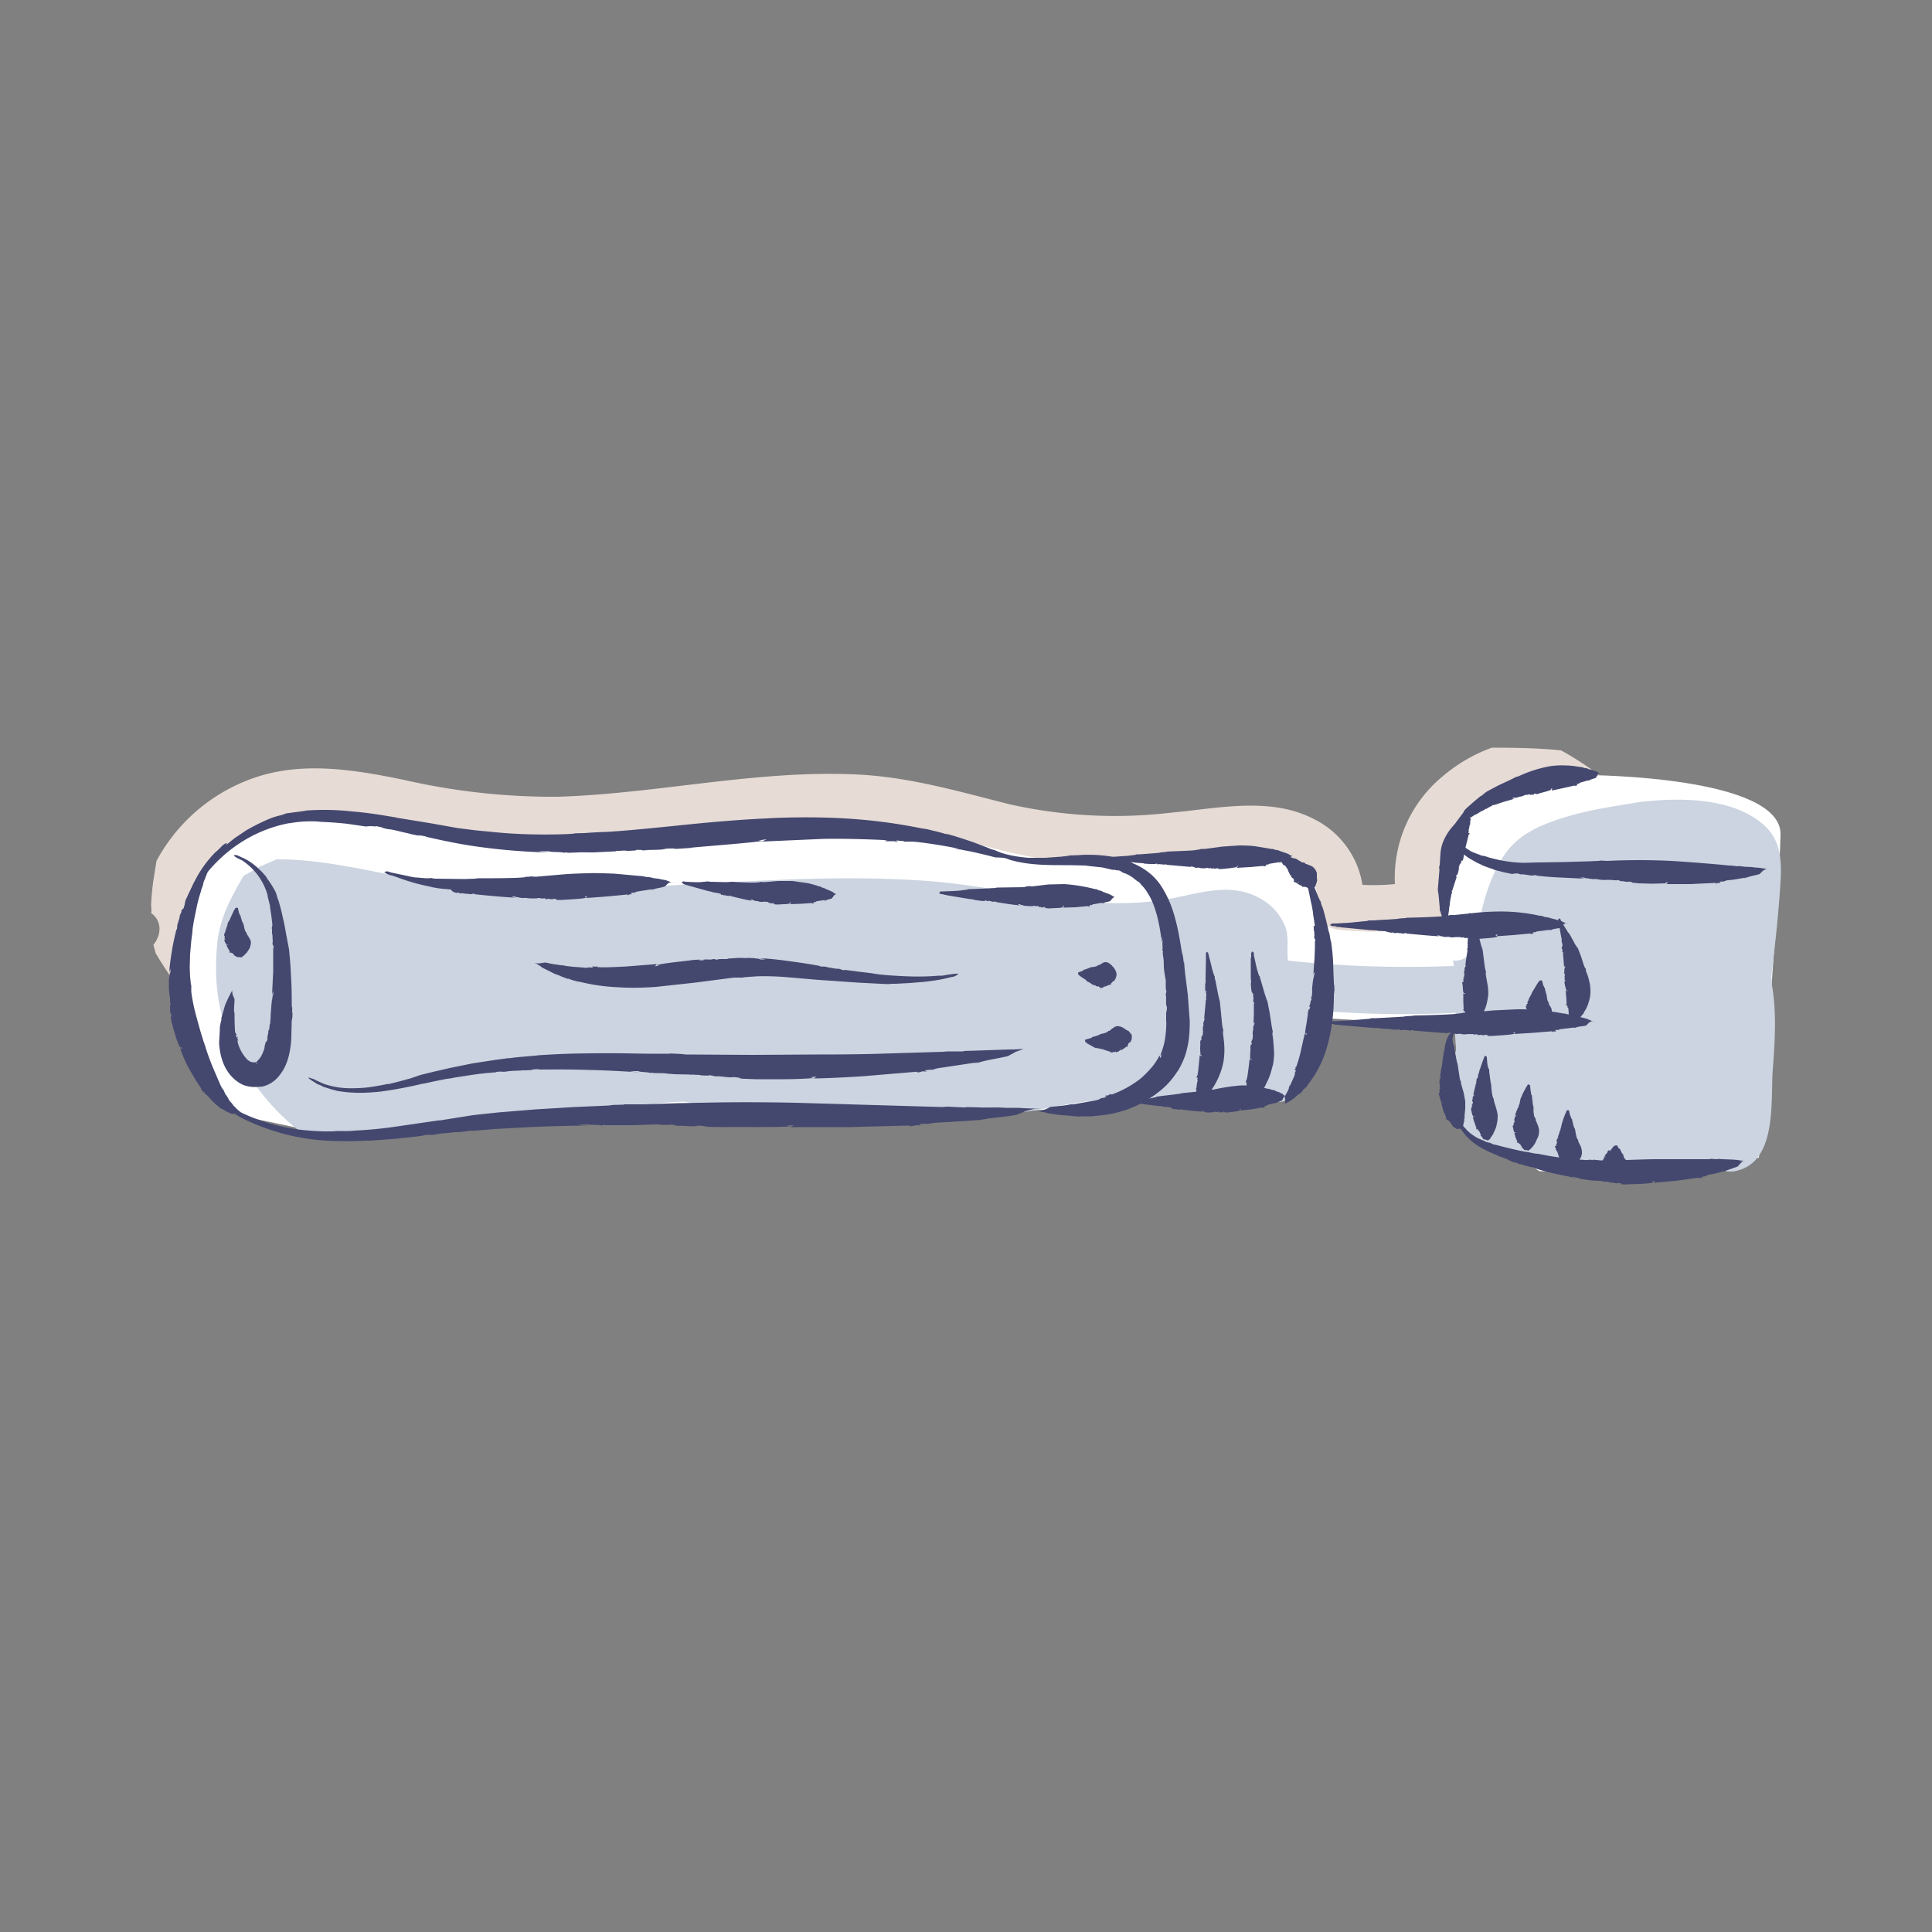
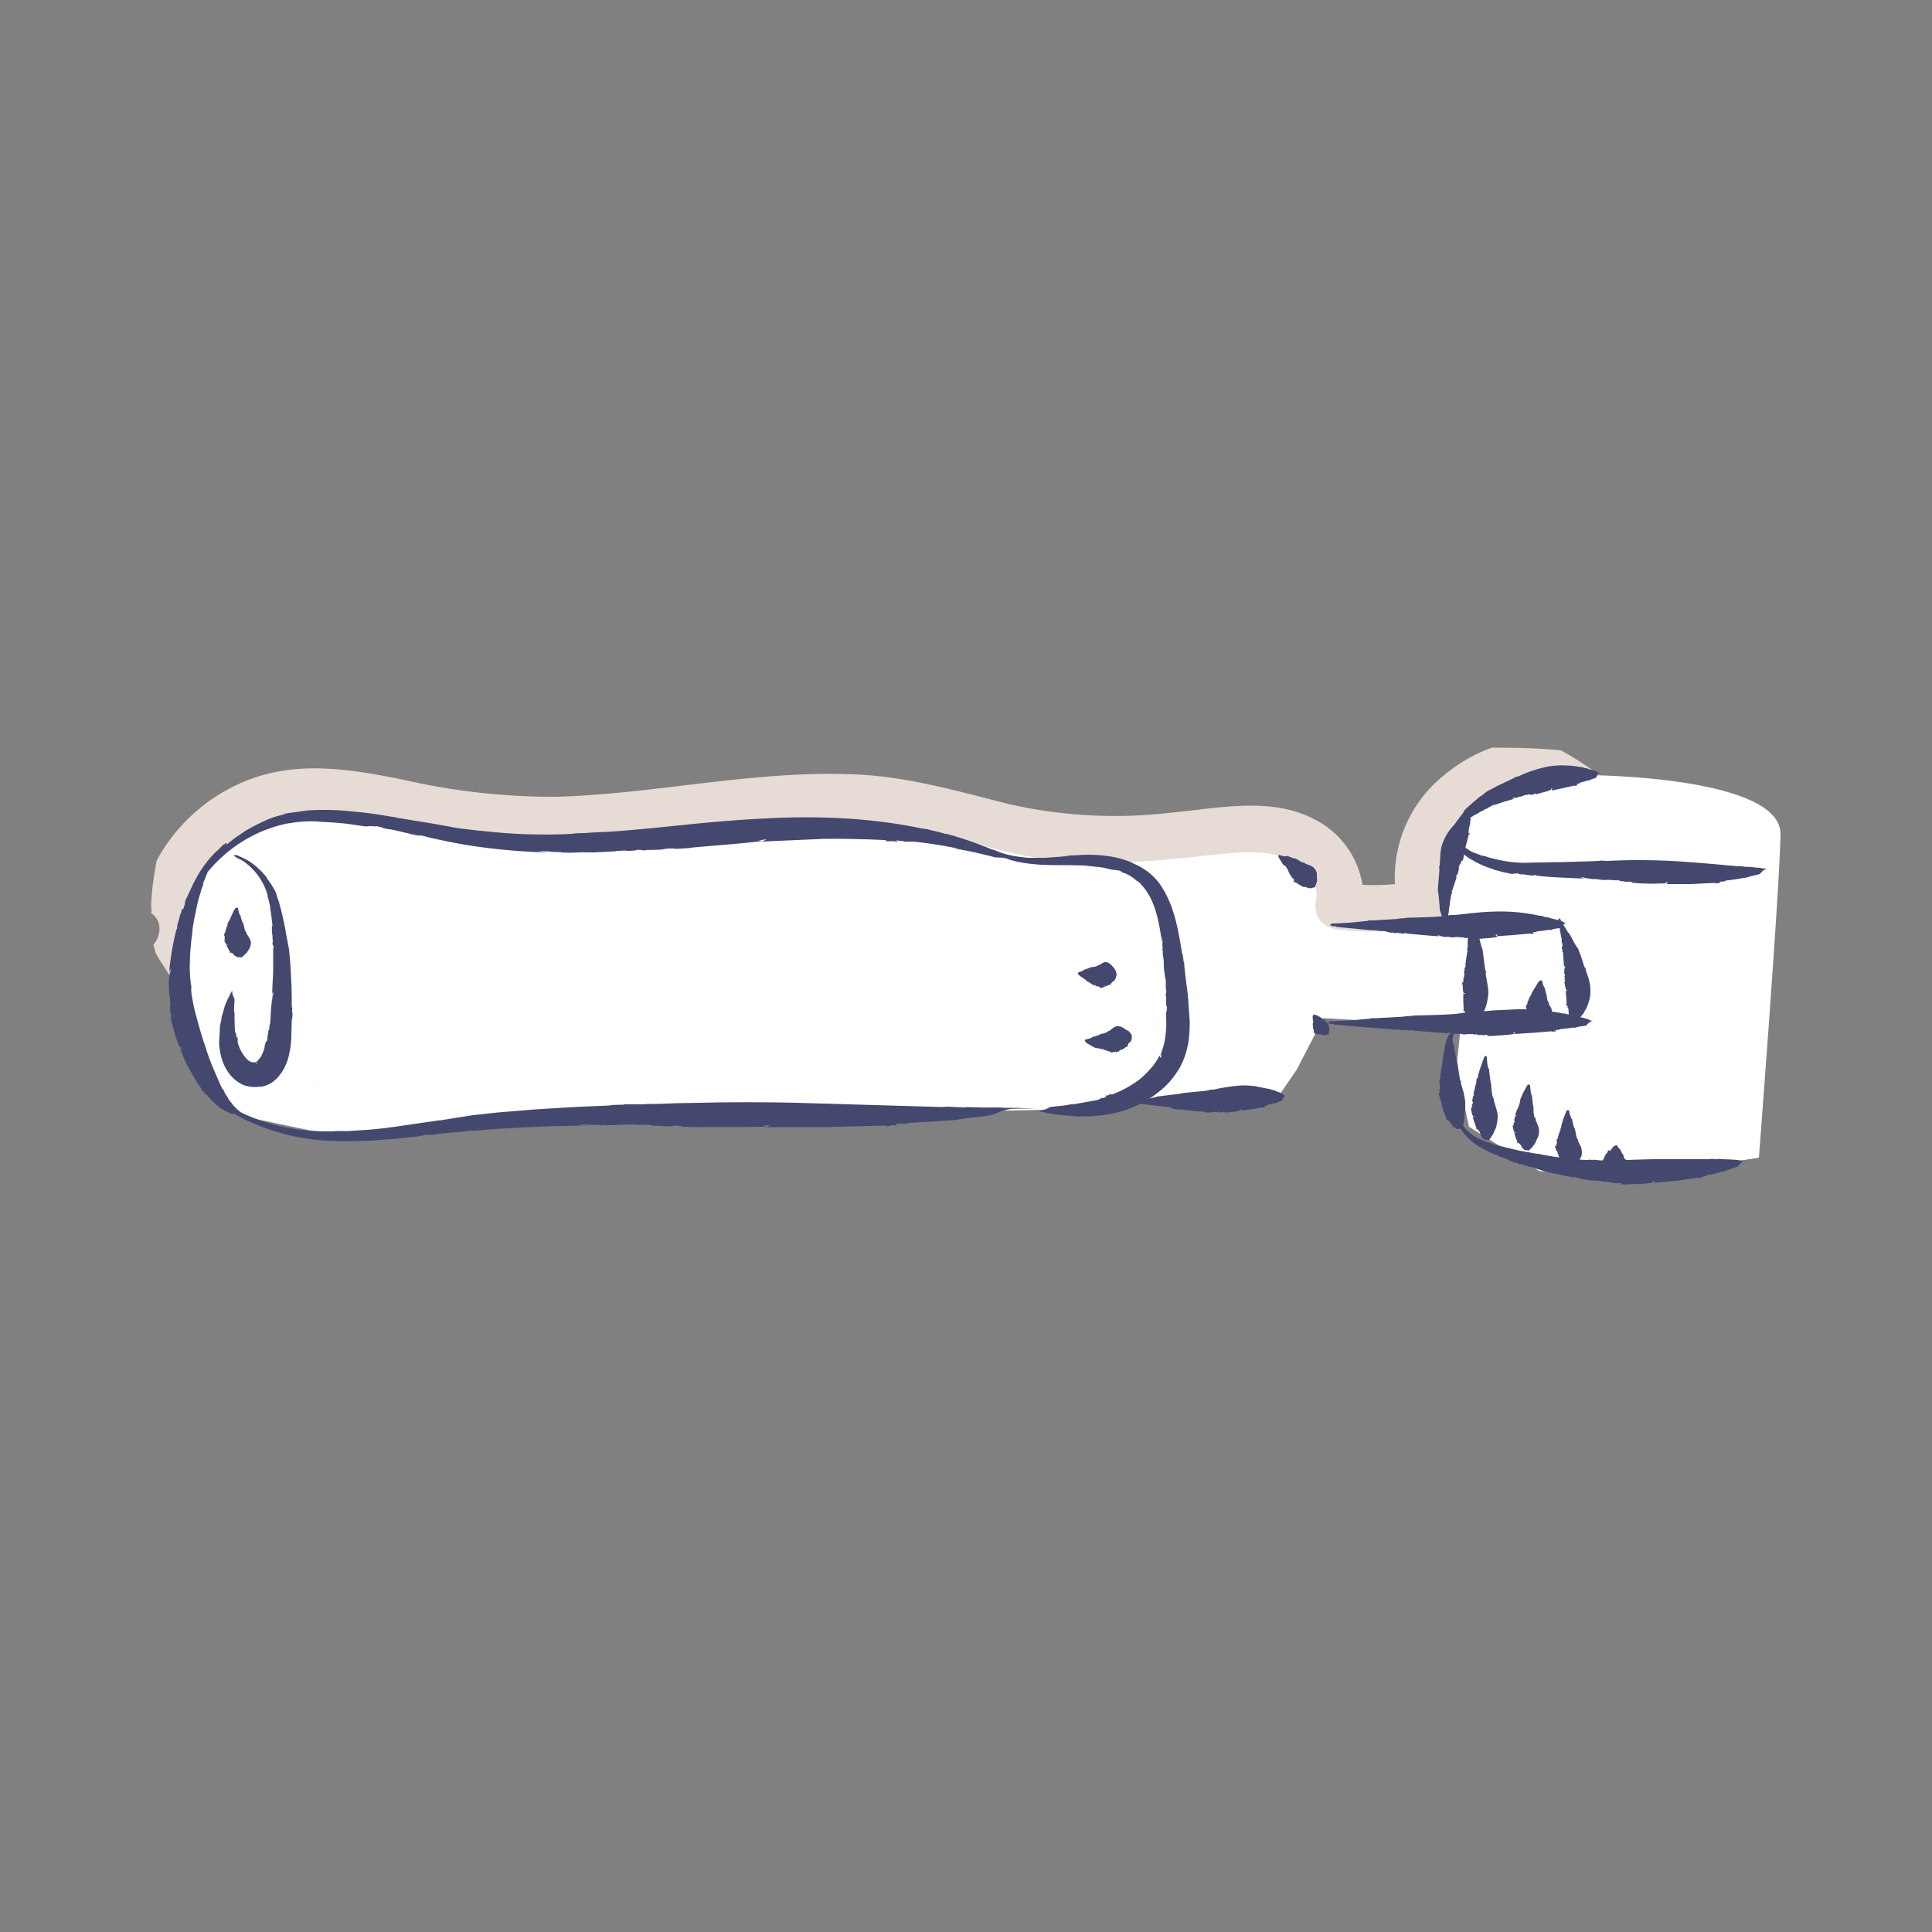
<svg xmlns="http://www.w3.org/2000/svg" viewBox="0 0 500 500" style="enable-background:new 0 0 500 500" xml:space="preserve">
  <rect x="0" y="0" width="500" height="500" fill="#808080" stroke="none" />
  <style>.st0{display:none}.st1{fill:none;stroke:#000;stroke-miterlimit:10}.st1,.st2{display:inline}.st3{fill:#fff}.st4{fill:#e6dbd5}.st5{fill:#cbd4e0}.st6{fill:#44486f}</style>
  <g id="Calque_7">
    <path class="st3" d="m45.4 254.4 1-28.5 25.5-19h17.7l29.2 3.8 54.5-.1 26.5-3.7 56.4 9.1h6.8l29.7 3.7 34.5-3.7 21 13.7v8l19.3-5.1 5.9-20 11.1-12 18.5-3.5 8.1 3.5s50 .2 49.7 15.4c-.3 15.2-5.6 83.6-5.6 83.6l-24.9 3.9-31.9-.4-18.2-11.5-3.3-14.8 1-9.8-4.5-1.7-30.9-1.8-6.9 13.3-5.6 8.2-37.3.4-12.1 1.6-33.6.7-36.8-.7-42.8-1.3-54 7-27.3 1.1-23.7-5-11.7-13.4-5.3-21z" />
    <path class="st4" d="M386.1 193.5a41 41 0 0 0-12.6 7.3 34 34 0 0 0-12.5 28 59 59 0 0 1-8.4.2 23 23 0 0 0-12.5-17c-11.3-5.9-24.8-2.8-36.9-1.7a124 124 0 0 1-42.1-2.2c-12.7-3.2-25-6.8-38.1-7.6-26.4-1.5-52.4 4.9-78.7 5.7a173 173 0 0 1-39.9-4.4c-12.2-2.5-25.2-4.7-37.4-.9a45.6 45.6 0 0 0-26.5 21.9l-.8 5c-.3 2.1-.5 4.3-.6 6.4 0 .4.2 1.6 0 2.1 3 2.1 2.6 5.8.6 8.2l.6 2.2c1.5 2.6 3.3 5.2 5 7.8a6 6 0 0 0 .9-4.4 35.2 35.2 0 0 1 26.4-38.2c11.6-2.6 23.6.6 34.9 3a151 151 0 0 0 32.1 3.5c22.8-.1 45.2-4.9 67.9-5.9 11.1-.4 22.2.1 33.1 2.7 10.6 2.5 20.9 6.1 31.8 7.4 13.7 1.7 27.4.1 41-1.3 5.9-.6 12.5-1.5 18.3.4 4.6 1.5 10 5.8 8.9 11.3-.8 4.2 1.7 7.1 5.8 7.6 7.8.9 15.5.5 23.2-1 3-.6 5.2-4.5 4.2-7.4-3.3-9.2 1.7-18.7 9.5-23.9 8.9-6 20.2-7 30.7-7.6a81.5 81.5 0 0 0-10-6.5c-5.8-.6-11.9-.7-17.9-.7z" />
-     <path class="st5" d="M458.5 252.2c.8-7 1.6-14 2.1-21 .4-5.9 1.1-12.4-3.4-17-7.9-7.9-22.4-7.9-33.1-6.6-6.5 1.1-13.1 2-19.4 4-6.1 1.9-12 4.4-15.6 10-4.2 6.4-5.7 14-7.3 21.4-.1.7-.4 1.2-.6 1.7-.7 3-2.9 4.1-5.2 3.9l.3 1.4-3.3.1c-13.2.4-26.5-.1-39.7-1.5-.3-2.8.3-6.1-.6-8.6a14.4 14.4 0 0 0-6.8-7.6c-7.7-4.2-15.7-1.1-23.7.3-20.5 3.6-41.7-3.2-62.1-4.7-40.7-3-81.4 4.9-122 1.1-15.1-1.4-31-6.8-46.5-6.7l-4.2 1.8-4.4 2.5c-3.2 5.7-6.1 10.6-6.8 17.7-.7 7.8-.2 15.1 2.5 22.6a59.5 59.5 0 0 0 20.2 26.8c8.8 1 18.1.1 25.7-.6 1.4-.1 2.6-.7 3.4-1.4l2.2-.1c9.2-.4 18.2-2.2 27.4-3 2.1-.2 4.1-.2 6.1-.1 1.2 1 3 1.5 5.2.8l1.5-.4c4.4.3 8.9.6 13.4-.1a4.9 4.9 0 0 0 3.8-3.1l6.5-.6 3.1-.1c8.6 1.5 17.1 4.3 25.8 4.6 5.6.2 10.8-1.9 16.1-3.4l16 1.2c6.6.5 13.5 1.6 20.1.7h.2c7.7.5 15.3-1.5 22.8-2.7 17.2-2.7 34.9-1.4 52.2-.3 4 .3 7.3-4.6 5.6-8.2a32 32 0 0 0 5.1-11.8c.3-1.4.2-2.7-.3-3.7a262.4 262.4 0 0 0 35.9.6v.1c-.2 3-.2 5.8.1 8.7v1l-.2.7c-.8 4.7-1.1 9.3-.8 14.1.2 2.8 1.6 4.6 3.5 5.3.4 1 1.2 1.9 2.2 2.5a5.5 5.5 0 0 0 4.9 2.6l1.4-.1.7.5c9 5.6 19.9 5 30.2 3.7.5.1 1.2.2 1.8.1 2.3-.2 4.6-.4 6.9-.8a75 75 0 0 0 15.7.1 5.7 5.7 0 0 0 6.3 2.4c10.6-2.4 8.8-18.2 9.4-26.3.6-7.8 1-15.1-.3-22.2l.1-.5c-.2-.7-.2-1.3-.1-1.8z" />
    <path class="st6" d="m58 218.4-.9.6.9-.6zM57.1 219zM62.4 288.3l-.3-.2.3.2zM46.9 235.8l.1.1-.5 1.1c.1.4-.4 1.4-.4 1.8l-.2.4c.1.2-.1.4-.1.7l.1-.1-.1.6c-.1.2-.2.3-.1 0-.2.8-.8 3.1-1.2 5.6-.4 2.4-.7 4.9-.7 5.8.1-.2.1-.8.3-1v.9c-.3.2-.1 1-.4 1.4l.1.1-.1.2v2.4l.2 2.2c0-.1.1-.3.1-.1v.9c0 .3 0 1.2.2.8-.1.2-.1 1-.2.5v.7-.4c.1.9-.1 1.4.2 2l.1-.3c0 .5.1 1-.1 1.2l-.1-.5.4 2.2v-.3l.3 1.3.6 2c.4 1.4 1 2.8 1.3 3.2l.1-.4.4.7c0-.1-.7-.2-.6-.3l.3.9.5 1.3.7 1.6.9 1.7 1.8 3.1 1.2 1.8c.3.5-.1.2-.1.2l.7.7c.1.1-.1 0-.2 0l.4.4c-.2-.3.1-.3.1-.4l.1.5h-.1c.1.1.5.2 1 .8.9 1 1.9 2.1 3.1 2.9l-.5-.3.5.4c-.2-.2.5.3.3.1.9.5 2 1.2 2.9 1.4l1.2-.3.9-.1.5.3-.7-.5-.6-.5.8.6-.8-.6-.3-.3-.8-.8c-.5-.8-.9-1-1.3-1.7l.1.1-.7-1.2c.1.1.1.3-.1 0l-.6-1.3-.3-.3-.5-1-.6-1.4-1.5-3.5-.7-1.8-.6-1.7-.8-2.5v.1l-.9-2.9-1-3.6c-.7-2.5-1.2-5-1.4-6.8v-1.9c0 .3-.1.2-.1 0l-.2-1.9-.1-2.4.1-3.5.3-3.4.3-2.3c0-1 .3-2.2.4-3.1v.1l.8-3.9a39 39 0 0 1 1.1-3.9l-.1.1.6-1.6c-.1.1.1-.8.3-1.1l.9-2.3 1.2-2.2c.6-1 1.7-2.4 2.7-3.6l.7-.7.1-.1.2-.6c0-.2-.1-.2-1 .4l-.3.3-.5.5.5-.4c-.4.3-.1.1 0 0l-.5.4.1-.1-.7.7-.5.4a29.8 29.8 0 0 0-5.6 7.9c-.1.1 0 0 0-.1l-1.1 2.5-.2.3-.8 2.3-.6 1.7c-.5.3-.6.7-.6.7z" />
    <path class="st6" d="M48.5 233.7c.3-.6.7-1.7 1.3-2.7l-.7 1.2-.6 1.5zM49.9 231zM263.4 223.3l-.8-.5.8.5z" />
    <path class="st6" d="m97.1 213.9.2-.1c2.7.5.7.3 3.2.8 1 0 4.1.9 4.9 1l1.1.3 2 .4c.3 0-.2-.1-.4-.2l1.8.3c.7.2.8.3.1.1 2.3.5 8.9 2.1 15.8 2.9 6.9.9 13.8 1.2 16.4 1.2-.7-.1-2.2-.1-2.8-.3h2.6c.5.3 3 .1 4 .4l.4-.1.7.1c5.9-.2 1.4-.1 6.6-.1l6.1-.3c-.2 0-.9-.1-.1-.1.1.1 2.1-.2 2.5 0 .8 0 3.2-.1 2.4-.3.4.1 2.6 0 1.3.2l2-.1h-1c2.5-.1 3.9 0 5.5-.3h-.9c1.5-.1 2.8-.2 3.4 0l-1.5.1 6-.4h-.7c2.6-.3 16.3-1.3 18.7-1.8l-1.1-.1 2.1-.3-1.2.6 15.9-.7c6.8-.1 13.6.2 15.6.3 1.6.2.3.2.3.3h2.6c.5.1-.1.1-.4.1l1.5.1c-.9-.1-.5-.3-.9-.4l2.2.2-.1.1c.5.1 1.3-.1 3.4.1a125.7 125.7 0 0 1 11.1 1.8l-1.6-.2 1.7.4c-.8-.3 1.5.3.8.1l2.1.4 2.2.5 2.1.5 1.9.5c.1 0 1.5 0 2.7.2l1.7.4.5.2.2.1 1.5.8-2.2-1.2h-.1l-1.9-1 2.6 1.3-2.7-1.4-1.2-.6-3.3-1.4-3.4-1.3-3.3-1.1.3.1-1.9-.6-2.4-.7c.5.2.9.3-.1.1-1.9-.6-3.2-.8-4.6-1.2l-1.4-.2a139 139 0 0 0-20.1-2.6c-8.4-.5-16.8-.2-20.2 0h.3c-5.2.2-13 .8-20.8 1.6-7.8.8-15.6 1.6-20.9 1.9a101 101 0 0 0-5.6.3c-5.1.1-.3.1-5.6.3-3 .1-10.2.2-17.3-.5l-5.2-.5-4.8-.6-6.7-1.2-9.2-1.5h.3c-1.5-.2-6.5-1.2-11.7-1.6a65 65 0 0 0-12.3-.2h.5l-5.2.7-1.1.4-1.2.3-1 .3c-1.5.5-4.7 2-6.9 3.3l.1-.1-3.4 2.3-1.6 1.3-1.2 1a38.7 38.7 0 0 0-8.3 10.6l-1.3 2.7-.2.4-.3 1.6c0 .5.2.2 1.5-2.5v.1l.6-1c.6-1.3 1-1.8 1-1.7l-1 1.7c.7-1.3.2-.4 0 .1l.8-1.4-.2.4c.4-.7.9-1.6 1.5-2.3l1.1-1.4c5.5-7.1 13.3-12 22-13.6l-.3.1a31 31 0 0 1 7.4-.5l1.1.1c-.2 0 3.2.1 6.7.5l4.8.7c1.4-.2 2.3 0 2.4 0zM55.3 284.1l1 .9 1.3 1-2.3-1.9zM57.6 285.9zM268.7 286.8h-.9.9z" />
-     <path class="st6" d="m109.5 293.9.1-.1c2.6-.3.8.1 3.2-.2.9-.3 4-.4 4.8-.6h1.1l1.9-.2c.3-.1-.2 0-.4 0l1.7-.2c.7 0 .8 0 .1.1l5.9-.5 9.1-.5c6.4-.3 12.9-.4 15.3-.4-.6-.1-2.1 0-2.6-.2l2.4-.1c.5.2 2.8 0 3.7.3l.4-.2.6.1h6.2c2.8 0 4.2-.2 5.8-.1-.2 0-.9-.1-.1-.1.1.1 2-.1 2.3.1.7 0 3.1.1 2.3-.1.4.1 2.5.2 1.2.3l1.9.1-.9-.1c2.4.1 3.7.3 5.2.1l-.9-.1c1.4 0 2.6.1 3.2.3h-1.5l5.8.1h-.7c2.5-.1 15.7.1 18-.2l-1.1-.2 2-.1c-.2 0-1 .6-1.2.5h15.4l15.1-.4c1.6 0 .3.2.3.2 1.9-.1.8-.2 2.5-.3.5 0-.1.1-.3.1l1.4-.1c-.9 0-.5-.2-.9-.3l2.1-.1-.1.1c.5 0 1.2-.3 3.3-.4a430.9 430.9 0 0 0 11-.7c-.9 0 1.5-.2.8-.2 2.6-.4 5.9-.6 8.2-1.1l2.5-1 1.6-.4.5-.1h1.8l-2.3-.1H265h2.8l-2.9-.1-1.3-.1h-3.4c-2.7-.2-4.2 0-6.7-.1h.3l-4.2-.1c.5 0 .8.1-.1.1l-4.4-.2-1.3.1-37.8-1.1h.3c-4.9-.1-12.3-.2-19.8-.1l-11 .2-9.1.3H161c.9 0 .6.1-.1.1-5 .1-.3.1-5.4.3l-6.9.3-9.9.6-9.8.8-6.5.7-8.8 1.4.3-.1-11 1.6a106 106 0 0 1-11.3 1.1h.4c-2.9.2-2.5.1-4.8.1l-1.1.1h-2c-1.4 0-4.7-.2-7-.5h.1a49.1 49.1 0 0 1-18.4-6.3l-2.3-1.6-.3-.2c0 .1-3.9-2.5.6 1.3h-.1l.9.7 1.6 1.1-1.6-1.1c1.1.8.3.3-.1 0l1.3.9-.3-.2 1.1.7 1.2.7 1.5.9a56.5 56.5 0 0 0 25.3 6.1h-.3c2.7.1 5.1 0 7.5-.1h1.1l6.6-.5 4.7-.5 2.3-.3zM256.6 220.1l1.6.9-1.6-.9zM258.2 221zM268.5 287.3l.5.1-.5-.1z" />
+     <path class="st6" d="m109.5 293.9.1-.1c2.6-.3.8.1 3.2-.2.9-.3 4-.4 4.8-.6h1.1l1.9-.2c.3-.1-.2 0-.4 0l1.7-.2c.7 0 .8 0 .1.1l5.9-.5 9.1-.5c6.4-.3 12.9-.4 15.3-.4-.6-.1-2.1 0-2.6-.2l2.4-.1c.5.2 2.8 0 3.7.3l.4-.2.6.1c2.8 0 4.2-.2 5.8-.1-.2 0-.9-.1-.1-.1.1.1 2-.1 2.3.1.7 0 3.1.1 2.3-.1.4.1 2.5.2 1.2.3l1.9.1-.9-.1c2.4.1 3.7.3 5.2.1l-.9-.1c1.4 0 2.6.1 3.2.3h-1.5l5.8.1h-.7c2.5-.1 15.7.1 18-.2l-1.1-.2 2-.1c-.2 0-1 .6-1.2.5h15.4l15.1-.4c1.6 0 .3.2.3.2 1.9-.1.8-.2 2.5-.3.5 0-.1.1-.3.1l1.4-.1c-.9 0-.5-.2-.9-.3l2.1-.1-.1.1c.5 0 1.2-.3 3.3-.4a430.9 430.9 0 0 0 11-.7c-.9 0 1.5-.2.8-.2 2.6-.4 5.9-.6 8.2-1.1l2.5-1 1.6-.4.5-.1h1.8l-2.3-.1H265h2.8l-2.9-.1-1.3-.1h-3.4c-2.7-.2-4.2 0-6.7-.1h.3l-4.2-.1c.5 0 .8.1-.1.1l-4.4-.2-1.3.1-37.8-1.1h.3c-4.9-.1-12.3-.2-19.8-.1l-11 .2-9.1.3H161c.9 0 .6.1-.1.1-5 .1-.3.1-5.4.3l-6.9.3-9.9.6-9.8.8-6.5.7-8.8 1.4.3-.1-11 1.6a106 106 0 0 1-11.3 1.1h.4c-2.9.2-2.5.1-4.8.1l-1.1.1h-2c-1.4 0-4.7-.2-7-.5h.1a49.1 49.1 0 0 1-18.4-6.3l-2.3-1.6-.3-.2c0 .1-3.9-2.5.6 1.3h-.1l.9.7 1.6 1.1-1.6-1.1c1.1.8.3.3-.1 0l1.3.9-.3-.2 1.1.7 1.2.7 1.5.9a56.5 56.5 0 0 0 25.3 6.1h-.3c2.7.1 5.1 0 7.5-.1h1.1l6.6-.5 4.7-.5 2.3-.3zM256.6 220.1l1.6.9-1.6-.9zM258.2 221zM268.5 287.3l.5.1-.5-.1z" />
    <path class="st6" d="m289.3 225.3.1-.1c1.3.5.4.3 1.6.8.3 0 .7.3 1.2.5l1.1.7.4.4c.2 0 .5.4.8.6l-.1-.2.7.6c.2.3.2.4 0 .1.4.4 1.2 1.2 1.9 2.4.8 1.2 1.5 2.8 2 4.4 1.1 3.4 1.5 7.1 1.7 8.5.1-.4-.1-1.2 0-1.6l.2 1.4c-.2.3.1 1.6-.1 2.2l.2.2-.1.4c.4 3.2.2.7.3 3.6.1 1.7.4 2.5.4 3.4 0-.1.1-.5.1-.1v1.4c0 .4 0 1.8.2 1.3-.1.2-.1 1.5-.2.7v1.1l.1-.5c0 1.4-.1 2.2.1 3.1l.1-.5c0 .8 0 1.5-.2 1.9v-.8 3.3-.4c.1.7 0 2.9-.3 4.8-.3 2-1.1 3.8-1.2 4.4l.4-.4-.4 1c.1-.1-.3-.7-.2-.8-.2.5-.8 1.5-1.6 2.6-.9 1.1-2.1 2.4-3.4 3.5a27.4 27.4 0 0 1-7.2 4c-.9.2-.2-.2-.2-.2-1 .4-.4.3-1.3.6l.2-.2-.8.3c.5-.1.3.1.6.2l-1.2.3v-.1c-.3.1-.6.5-1.8.7l-6.2 1.1.9-.2-1 .1-.5.1c-1.5.3-3.5.4-4.9.6-.1.1-.8.5-1.5.7l-1 .3-.4.1-1-.2 1.4.3h.1l1.2.2.7.2 2 .3c1.7.3 2.5.2 4.1.4h-.2l2.6.2c-.3 0-.5-.1.1-.1h2.8l.8-.1c1-.1 2.8-.2 4.9-.7a28.3 28.3 0 0 0 13.2-6.9c1.7-1.6 2.8-3.3 3.4-4.2l-.1.2c.9-1.5 1.9-3.5 2.4-5.8.6-2.3.7-4.8.7-7.2l-.5-6.8-.7-5.5-.3-3.2c0 .6-.1.4-.1-.1-.4-3-.1-.2-.6-3.2-.3-1.7-.9-6-2.3-10.1-.7-2.1-1.7-4.1-2.7-5.7-1-1.6-2.1-2.7-2.8-3.3a17 17 0 0 0-5-3h.2a25 25 0 0 0-6.8-1.8c-3-.4-6.1-.3-7.1-.2h.3l-2.9.1c.2.1-1.3.2-1.9.3l-4.2.3h.1-4.2c-1.9-.1-4.9-.5-7.3-1.3l-1.5-.6-.2-.1-1-.2c-.3 0-.2.2 1.3 1.1h-.1l.6.3 1.1.5-1.1-.5c.8.4.2.1-.1 0l.9.4-.2-.1 1.5.6 1 .4c5.1 1.5 10.4 1.4 15.6 1.4h-.2l4.3.1.6.1 3.7.4 2.6.6c.9 0 1.4.2 1.4.2zM286.6 222.2l.7.1-.7-.1zM287.3 222.3h-.1zM334.8 221.5l-.2-.1.2.1z" />
-     <path class="st6" d="M299.1 223.6v-.1c.6 0 .2.2.7.2.2-.2.9.1 1.1 0 0 0 .3 0 .2.1.1-.1.3 0 .4 0l-.1-.1h.4c.1 0 .2.1 0 .1l6.8.6-.6-.2h.5c.1.2.6.1.8.4l.1-.1.1.1c1.2-.1.3-.1 1.4.1h1.3c-.1 0-.2-.1 0-.1 0 .1.4-.1.5.1.2 0 .7.1.5-.1.1.1.6.2.3.2.2 0 .3.1.4 0l-.2-.1c.5 0 .8.2 1.2.1l-.2-.1c.3 0 .6 0 .7.2h-.3 1.3-.2l2-.2 2-.3-.2-.2.4-.1-.3.5 3.4-.2 3.4-.3c.4 0 .1.2.1.2.4-.1.2-.2.6-.2l-.1.1.3-.1c-.2 0-.1-.2-.2-.3l.5-.1v.1c.1 0 .3-.3.7-.3l2.4-.4-.3.2.4-.1.2-.1c.6-.3 1.3-.3 1.8-.5l.6-.7.5-.4.4.2-.5-.2-.5-.2.6.2-.7-.3-.3-.2-.8-.3-1.5-.5h.1l-.9-.3c.1 0 .2.1 0 .1l-1-.3h-.3l-4.2-.7c-1.8-.2-3.5-.2-4.2-.2h.1l-4.4.3-4.5.6h-1.2c.2 0 .1.1 0 .1l-1.2.2c-1.3.2-6.2.3-7.4.4-.6.2-1.4.1-2 .3h.1l-5.1.4h.1-1.1c.1.1-.5.2-.7.2l-1.6.2-1.6.1-2.8.2h-.7s-.3.1-.3.3c-.1.1 0 .2.6.4h.7-.4c.3 0 .1 0 0 0h.4-.1.6l.4.1 5.8.7h-.1l1.7.1.2.1 1.5.1h1.5zM336.6 223.4l.2.9-.2-.9zM336.9 224.2h-.1zM331.8 285.5l.3-.1-.3.1zM339.9 239.8h.1v.9c.2.2.1 1.2.2 1.4l-.1.3.1.6.1-.1.1.5c0 .2-.1.3-.1 0v1.8l-.1 2.7-.2 2.7-.1 1.8c.1-.2.1-.6.3-.8v.7c-.3.1-.1.8-.4 1.1l.1.1-.1.2-.2 1.8c-.1.8.1 1.2-.1 1.7 0-.1.1-.2.1 0-.1 0 0 .6-.2.7 0 .2-.2.9.1.7-.1.1-.3.7-.3.3l-.1.5.1-.2c-.1.7-.4 1-.3 1.5l.2-.2c-.1.4-.2.7-.4.9v-.4l-.3 1.6.1-.2-.4 2.6c-.2 1.1-.4 2.2-.3 2.6l.3-.3v.6c0-.1-.5-.4-.4-.5l-.4 1.7-.6 2.7c-.4 1.9-1 3.6-1.2 4.2-.2.4-.2 0-.2 0-.1.5.1.3-.1.7-.1.1-.1-.1-.1-.1l-.1.4c.1-.2.2 0 .4-.1l-.2.6-.1-.1c0 .1.1.4-.1 1l-1.3 2.9.1-.5-.2.4c.2-.2-.2.4 0 .3-.2.8-.8 1.6-1.1 2.3l.1 1.1c0 .5-.2.8-.2.8l-.5.3.6-.4.6-.3-.7.5.8-.5.4-.2.9-.6c.8-.5 1-.9 1.7-1.4v.1l1-.9c-.1.1-.3.2-.1-.1l1.1-1 .2-.4a27.8 27.8 0 0 0 5.3-10.9v.1a49 49 0 0 0 1.5-12.5l.2-1.7c-.1.3-.1.2-.1 0 .1-1.6-.1-.1-.1-1.7l-.1-2.2-.1-3.1c-.1-2.1-.4-4.2-.5-5-.3-.8-.3-1.9-.6-2.7v.1c-.2-.9-1.3-5.8-1.8-6.8v.1l-.4-1.4c-.1.1-.3-.6-.5-.9l-.8-2-.8-2-.7-1.7-.9-1.9-.3-.8-.1-.1-.4-.3c-.2-.1-.2.1-.1.9l.1.3.2.6-.2-.5c.1.4 0 .1 0 0l.1.5v-.1l.3.8.1.5.9 3.8.8 3.8v-.1l.4 2.2v.3l.3 1.9.2 1.4c-.4-.2-.4.1-.4.1zM293 285.8l.5.1-.5-.1zM293.5 285.8zM332.8 283.9l-.2-.1.2.1z" />
    <path class="st6" d="M303.4 287v-.1c.5 0 .1.2.6.2.2-.2.7.1.9 0l.2.1c.1-.1.2 0 .4 0l-.1-.1h.3a52.5 52.5 0 0 0 5.7.6l-.5-.2c.2-.1.3.1.4 0 .1.3.5.1.7.4l.1-.1.1.1h1.1c.5 0 .8-.2 1.1-.1 0 0-.2-.1 0-.1 0 .1.4-.1.4.1.1 0 .6.1.4-.2.1.1.5.2.2.3.1 0 .3.1.4 0l-.2-.1c.4 0 .7.2 1 0l-.2-.1c.3 0 .5 0 .6.2h-.3 1.1-.1l1.7-.2c.7-.1 1.4-.2 1.6-.4l-.2-.2.4-.2-.2.5 2.8-.3a61 61 0 0 0 2.8-.5c.3 0 .1.2.1.2.4-.1.1-.2.5-.2l-.1.1.3-.1c-.2 0-.1-.2-.2-.3l.4-.1v.1c.1 0 .2-.3.6-.4l2-.5-.3.2.3-.1c-.2 0 .3-.1.1-.1l1.5-.6.4-.8.4-.4.3.2-.4-.2-.4-.2.5.2-.5-.3-.2-.2-.6-.3c-.5-.3-.8-.2-1.2-.5l-.8-.3c.1 0 .2.1 0 .1l-.8-.3h-.2l-3.5-.7c-1.5-.2-2.9-.2-3.5-.2a50.4 50.4 0 0 0-7.3 1.1h-1c.2 0 .1.1 0 .1l-1 .2-6.1.6c-.5.2-1.1.2-1.6.3l-4.2.5h.1l-.9.1c.1.1-.4.2-.6.2l-1.3.3-1.3.2-2.3.3h-.6l-.3.3c-.1.1 0 .3.5.4H294h-.3c.3 0 .1 0 0 0h.3-.1.5l.3.1 4.8.6h-.1l1.4.1.2.1 1.2.1.9.1c.1.4.3.4.3.4zM60.7 221.6c.2.1.7.3 1 .6l-1-.6zM61.7 222.2zM60 255.9l-.2.3.2-.3z" />
    <path class="st6" d="M70.3 240.3h.1v1.3c.2.4.1 1.6.2 1.9 0 0 0 .5-.1.4l.1.8.1-.2.1.7c0 .3-.1.3-.1.1v6.1l-.3 6.2c.1-.2.1-.8.3-1.1v1c-.3.2-.1 1.1-.4 1.5l.1.2-.1.2-.2 2.5c-.1 1.1 0 1.7-.2 2.3 0-.1.1-.3.1 0-.1 0 0 .8-.2.9 0 .3-.2 1.2 0 .9-.1.1-.3 1-.3.5l-.1.7.1-.3-.4 2 .2-.3c-.1.5-.2.9-.5 1.1l.1-.5-.5 1.9.1-.2c0 .4-.5 1.7-1 2.6-.6.9-1.1 1.2-1.2 1.5l.3.1-.3.3.1-.6c-.1.1-.6.2-1 .1-.4 0-1.1-.3-1.7-1-.6-.7-1.2-1.6-1.6-2.5-.4-.9-.6-1.6-.6-1.9-.1-.6.2-.1.2-.1-.2-.6-.2-.2-.3-.8 0-.2.1 0 .2.1l-.1-.5c0 .3-.2.2-.3.4l-.1-.8h.1c0-.2-.4-.4-.4-1.3a61.9 61.9 0 0 1-.1-3.7v-.6c-.1.3 0-.6-.1-.3-.1-1.1.1-2.4.1-3.3l-.5-1.2-.1-.7v-.3l.4-.6-.5.8v.1l-.4.8.5-1.1a3 3 0 0 0-.6 1.1l-.3.5-.6 1.3c-.5 1.1-.6 1.7-.9 2.8v-.1l-.5 1.8c.1-.2.2-.4.1.1a22 22 0 0 0-.4 1.9v.6l-.2 3.5c.1 1.7.4 3.6 1.2 5.5.8 1.9 2.2 3.8 4.3 5 1 .6 2.1.8 3.1.9h1.3l1-.1-.2.1a7.7 7.7 0 0 0 5-3.1c1.3-1.6 2-3.5 2.4-5.2.4-1.8.6-3.6.6-5l.1-3.9c.2-.6.2-1.6.2-2.2-.1.4-.1.2-.1-.1.1-2.1-.1-.1-.1-2.3 0-1.2 0-4.1-.2-7-.1-2.9-.4-5.7-.5-6.8l-.7-3.7v.1c-.1-.6-.4-2.6-.9-4.6-.4-2-1-4-1.2-4.7v.2l-.6-2a22.6 22.6 0 0 0-2.4-3.8h.1a16 16 0 0 0-2.1-2.3c-1-1-2.7-2.3-4.4-3l-1.1-.5-.2-.1h-.7c-.2.1-.1.2.9.8l.4.2.7.4-.6-.4c.5.3.1.1 0 0l.5.3-.1-.1.9.6.5.4a16 16 0 0 1 5.5 8.3l-.1-.1.7 2.8v.4a61.7 61.7 0 0 1 .6 4.5l-.2.9zM80.7 279.4l1 .6 1.3.6-1.1-.5-1.2-.7zM83 280.7zM265.8 271.3h-.8.8z" />
-     <path class="st6" d="m128.4 277.5.1-.1c2.2-.2.7.1 2.7-.1.8-.2 3.4-.2 4.1-.3h.9l1.7-.1-.3-.1 1.5-.1c.6 0 .7.1.1.1 1.9 0 7.4-.1 13 .1 5.6.1 11.2.5 13.2.6-.5-.1-1.8-.1-2.3-.3h2.1c.4.3 2.4.2 3.2.5l.3-.1.5.1c4.8.1 1.1 0 5.3.3 2.5.1 3.6 0 5 .2-.2 0-.7-.2-.1-.1.1.1 1.7 0 2 .2.6 0 2.7.2 2-.1.3.1 2.1.3 1.1.3l1.6.1-.8-.1c2.1.1 3.2.4 4.5.3l-.8-.1c1.2.1 2.3.1 2.8.4h-1.3l5 .2h-.6 7.9c3.4 0 6.8-.2 7.8-.3l-.9-.2 1.7-.2c-.2 0-.8.6-1 .5 1.9 0 7.6-.2 13.3-.6l13.1-1.1c1.4-.1.3.2.3.2 1.7-.2.7-.2 2.1-.4.4 0-.1.1-.3.2l1.2-.2c-.8.1-.5-.2-.8-.2l1.8-.2-.1.1c.4 0 1-.4 2.8-.6l9.3-1.4-1.3.3 1.4-.2.7-.2c2.2-.6 5.1-1 7-1.5l2-1.1 1.4-.5.6-.2h1.4-2.1l-1.8.1 2.4-.1-2.5.1h-1.1l-2.9.1-5.8.2h.2l-3.6.1c.4 0 .7.1-.1.1h-3.8l-1.1.1-16.3.5c-6.8.2-13.5.2-16.3.2h.2l-17 .1-17.3-.1c-1.3-.2-3.2-.2-4.6-.3.8.1.5.2-.1.1h-4.6c-2.5 0-8.5-.2-14.5-.1a215.3 215.3 0 0 0-14.2.5c-2.4.3-5.4.4-7.7.8l.2-.1-3.7.5-5.9.9-5.9 1.2-3.9.9.4-.1-4.1 1-2.6.9c-1.2.3-3.9 1.1-5.9 1.5l.1-.1c-1.7.4-4.8.9-6 1-1.4.1-3.2.2-5 .1-1.9-.1-3.8-.5-5.6-1.1l-2.2-1-.3-.2-1.3-.4c-.4-.1-.3.2 1.9 1.5h-.1l.9.4.7.3.5.2.3.1-.8-.3a3 3 0 0 1-.8-.4c1.1.5.3.2-.1 0l1.3.6-.3-.1 2.2.7 1.5.4c3.8.7 7.6.6 11.3.2 3.7-.5 7.4-1.2 11.1-2.1l-.2.1 3.2-.7 3-.6.9-.1 1.6-.3 3.9-.6a87 87 0 0 1 4-.5l2.4-.2zM246.7 252.1l-1.5.2 1.5-.2zM245.2 252.3zM137.7 249.1l.4.3-.4-.3zM218.6 251l-.1.1c-1.3-.2-.4-.2-1.6-.4-.5.1-2-.3-2.4-.3 0 0-.6-.1-.5-.2-.2.1-.6-.1-1-.1l.2.1-.9-.1c-.3-.1-.4-.2 0-.1-1.1-.2-4.4-.8-7.7-1.2-3.3-.5-6.7-.8-8-.8.3.1 1.1.1 1.4.3h-1.3c-.2-.3-1.4-.2-1.9-.4l-.2.1-.3-.1c-2.9.1-.7 0-3.2 0l-3 .2c.1 0 .5.1.1.1H187c-.4 0-1.6 0-1.2.2-.2-.1-1.3-.1-.7-.2h-1l.5.1c-1.2.1-1.9-.1-2.7.1l.5.1c-.7 0-1.3.1-1.6-.1l.7-.1-2.9.2h.4c-1.3.2-7.9.8-9 1.3l.5.1-1 .2.5-.6-7.6.6c-3.3.2-6.5.3-7.5.2-.8-.1-.1-.2-.1-.2l-1.2.1.2-.1h-.7c.4.1.2.2.4.3h-1l.1-.1c-.2 0-.6.3-1.6.1l-2.7-.2-2.7-.3h.8l-.8-.1c.4.1-.7 0-.4 0l-2.1-.3-2-.4-1.4.2h-.9l-.4-.1a6.8 6.8 0 0 1 .3.2h.1l.9.6-1.2-.8 1.3.8.5.4 1.6.8 1.6.8.8.3.8.3h-.1l2.1.8c-.2-.1-.4-.2.1-.1.9.4 1.6.5 2.2.7l.7.1a50 50 0 0 0 9.9 1.4c4.2.3 8.2 0 9.9-.1h-.1l10.1-1.1 10-1.3h2.7c-.4 0-.3-.1.1-.1l2.7-.2c1.4-.1 4.9-.1 8.3.2l8.2.7 4.5.3h-.1l5.7.4 5.9.3h-.2l2.5.1c-.2-.1 1.1-.1 1.6-.1l3.7-.2 3.7-.3c1.7-.2 4.2-.5 6.4-1.1l1.4-.3.2-.1.7-.4c.2-.2 0-.3-1.5-.1l-.6.1-1 .1.9-.1c-.7.1-.2 0 0 0l-.8.1h.2l-1.3.2h-.9c-4.4.4-8.6.2-13-.1h.1a42 42 0 0 1-3.7-.4l-.5-.1-3.3-.4-3.9-.5zM99.1 226.3l.9.4-.9-.4zM100 226.7zM173.8 228.5l-.3-.1.3.1zM118.2 231.1l.1-.1c.9.1.3.2 1.1.2.3-.1 1.4.2 1.7.1l.4.1h.7l-.1-.1h.6c.2.1.3.1 0 .1 1.5.2 9 .9 10.7.9-.2-.1-.7-.1-.9-.3.4-.1.7.1.8 0 .2.3 1 .1 1.3.4l.1-.1.2.1c1.9 0 .4-.1 2.2.1h2c-.1 0-.3-.1 0-.1 0 .1.7-.1.8.1.3 0 1.1.1.8-.1.1.1.9.2.4.3h.7l-.3-.1c.8 0 1.3.2 1.8.1l-.3-.1c.5 0 .9 0 1.1.3h-.5 2-.2l3.2-.2c1.4-.1 2.7-.2 3.1-.4l-.4-.2.7-.2c-.1 0-.3.6-.4.5a218.4 218.4 0 0 0 10.6-.9c.6 0 .1.2.1.2.7-.1.3-.2.9-.3.2 0 0 .1-.1.1l.5-.1c-.3 0-.2-.2-.3-.3l.7-.1v.1c.2 0 .4-.3 1.1-.4l3.8-.6-.5.2.6-.1.3-.1c.9-.3 2.1-.4 2.8-.7l.8-.8.8-.4.6.2-.8-.2-.7-.2 1 .2-1-.2-.4-.2-1.2-.2c-1-.3-1.5-.2-2.3-.4h.1l-1.5-.3c.2 0 .3.1 0 .1l-1.5-.3h-.4l-6.6-.6c-2.7-.1-5.5-.2-6.6-.1h.1a98 98 0 0 0-6.9.3l-6.9.6-1.8-.1c.3 0 .2.1 0 .1-1.7 0-.1.1-1.9.2-2 .2-9.7.2-11.4.2-1 .2-2.2.1-3.1.2h.1l-7.8-.1h.2c-1 0-.9-.1-1.6-.2.1.1-.8.1-1.1.1l-2.4-.2c-.7 0-2-.3-2.4-.4l-4.3-.9-.9-.3h-.1l-.6.1c-.2.1-.1.2.8.7l.4.1.6.2-.6-.2c.4.2.1.1 0 0l.5.2-.1-.1.9.3.6.2c2.9 1.1 5.7 1.9 8.8 2.5h-.1a23.4 23.4 0 0 0 3 .5l2.3.2c.3.7 1.5.9 1.5.9zM176.6 228.9l.5.2a.8.8 0 0 0-.5-.2zM177.1 229.1zM216.5 231.5l-.2-.1.2.1zM186.8 231.6v-.1c.5.1.1.2.6.2.2-.1.7.2.9.1l.2.1c.1-.1.2 0 .4 0l-.1-.1h.3c.1.1.1.1 0 .1.8.2 4.7 1.2 5.6 1.2-.1-.1-.4-.1-.5-.3h.5c.1.3.5.1.7.4l.1-.1.1.1c1 0 .2 0 1.1.2h1.1s-.2-.1 0-.1l.4.1c.1 0 .6.1.4-.1.1.1.4.2.2.3l.4.1-.2-.1c.4.1.7.3 1 .2l-.2-.1c.3 0 .5.1.6.3h-.3l1.1.1h-.1l1.7-.1a6 6 0 0 0 1.7-.2l-.2-.2.4-.1s-.2.6-.3.5l2.9-.1 2.8-.2c.3 0 0 .2 0 .2.4-.1.2-.2.5-.2l-.1.1.3-.1c-.2 0-.1-.2-.2-.3h.4v.1c.1 0 .2-.3.6-.3l2-.3-.3.2h.3l.2-.1c.5-.3 1.1-.3 1.5-.5l.5-.7c.2-.3.5-.3.5-.4l.3.2-.4-.3-.4-.2.5.3-.5-.3-.2-.2-.6-.3-1.2-.5-.8-.4c.1.1.1.1 0 .1l-.8-.4h-.2c-.6-.2-2-.7-3.4-.9l-3.5-.5h-3.7l-3.7.3-1-.1c.2 0 .1.1 0 .1l-1 .1c-1.1.1-5.1-.1-6.1-.2l-1.7.1h.1l-4.2-.1h.1l-.9-.1-.6.1-1.3.1h-1.3l-2.4-.1-.5-.1h-.1l-.3.2c-.1.1-.1.2.5.5l.2.1.3.1-.3-.1c.2.1.1 0 0 0l.3.1h-.1l.5.1.3.1 4.7 1.3h-.1l1.4.3.2.1 1.2.2.9.2c.1.3.2.3.3.3zM243.3 231.1l.6.1-.6-.1zM243.9 231.3zM288.7 232.1l-.2-.1.2.1zM255 233.1v-.1c.5.1.2.2.7.2.2-.2.8.1 1 .1l.2.1c.1-.1.3 0 .4 0l-.1-.1h.4c.1.1.2.1 0 .1.9.2 5.4.9 6.4.9-.1-.1-.4-.1-.5-.3h.5c.1.3.6.1.8.4l.1-.1.1.1 1.3.1h1.2s-.2-.1 0-.1l.5.1c.2 0 .6.1.5-.1.1.1.5.2.3.3l.4.1-.2-.1c.5 0 .8.3 1.1.1l-.2-.1c.3 0 .6.1.7.3h-.3l1.2.1h-.1l1.9-.1c.8 0 1.6-.1 1.9-.3l-.2-.2.4-.1s-.2.6-.3.5l3.2-.1 3.2-.3c.3 0 .1.2 0 .2.4-.1.2-.2.5-.2l-.1.1.3-.1c-.2 0-.1-.2-.2-.3h.4v.1c.1 0 .3-.3.7-.3l2.3-.4-.3.2h.3l.2-.1c.6-.3 1.3-.3 1.7-.5l.6-.7.5-.4.3.2-.5-.3-.4-.2.6.3-.6-.3-.3-.2-.7-.3-1.4-.5h.1l-.9-.4c.1.1.2.1 0 .1l-.9-.4h-.3a44.4 44.4 0 0 0-8-1.3h.1l-4.2.1-4.2.5-1.1-.1c.2 0 .1.1 0 .1-1 0-.1.1-1.1.2l-6.9.1c-.6.2-1.3.1-1.9.2h.1l-4.8.2h.1-1c.1.1-.5.2-.7.2l-1.5.2-1.5.1-2.7.1h-.7l-.3.3c-.1.1 0 .3.6.4h.2l.4.1-.4-.1c.3 0 .1 0 0 0l.3.1h-.1l.6.1.4.1 5.4.9h-.1l1.6.2.2.1 1.4.2 1 .1.4-.1zM312.3 246.1v.5-.5zM312.3 246.6zM310.3 284.8l.2-.1-.2.1zM312.1 256.4h.1c0 .5-.2.2-.1.6.2.2 0 .7.1.9l-.1.2v.3l.1-.1v.3c0 .1-.1.2-.1 0l-.5 5.4.2-.5c.1.2-.1.3 0 .4-.3.1-.1.5-.4.7l.1.1-.1.1c.1 1 .1.2-.1 1.1v1s.1-.1.1 0l-.1.4c0 .1-.1.5.1.4-.1.1-.2.4-.3.2l-.1.3.1-.2c-.1.4-.3.6-.2.9l.1-.1c0 .2-.1.4-.3.5v-.3l-.1 1v-.1c.1.2 0 .9 0 1.6l.1 1.6.2-.1.1.4-.5-.3c-.1.7-.4 4.5-.6 5.2-.1.3-.2 0-.2 0l.1.5-.1-.1v.3l.3-.1-.1.4-.1-.1c0 .1.2.3.1.7-.2.6-.2 1.3-.3 1.9v-.3l-.1.3c.1-.1 0 .3.1.2.1.5-.2 1.1-.2 1.5l.5.8c.2.3.1.6.1.6l-.3.2.4-.3.4-.2-.4.4.5-.3.3-.1.5-.4c.5-.3.6-.6 1-.9v.1l.6-.6c-.1.1-.2.1-.1-.1l.7-.7.1-.2a18.7 18.7 0 0 0 2.9-6.9v.1a20.6 20.6 0 0 0 .1-6l-.2-1.7.1-1c0 .2-.1.1-.1 0l-.2-1-.6-6.1-.4-1.6-.8-4.1v.1c-.2-.5-.1-.5-.1-.9-.1.1-.2-.4-.3-.6l-.4-1.3-.3-1.3-.6-2.3-.1-.5v-.1l-.3-.2c-.1-.1-.3 0-.3.6V247.6v-.3c0 .3 0 .1 0 0v.3-.1.8l-.1 4.8v1.3l-.1.2v2.1c.2-.5.2-.4.2-.3zM324.2 246.5l-.1.6.1-.6zM324.2 247.1zM323 286.5l.2-.1-.2.1zM324.3 257.3h.1l-.1.6c.2.1 0 .8.1.9l-.1.2.1.4.1-.1.1.3c0 .1-.1.2-.1 0v2.8l-.1 2.7c.1-.1 0-.4.2-.5l.1.4c-.3.1-.1.5-.4.7l.1.1-.1.1c.1 1 .1.2-.1 1.1v1s.1-.1.1 0l-.1.4c0 .1-.1.5.1.4-.1.1-.2.4-.3.2l-.1.3.1-.2c0 .4-.3.6-.1.9l.1-.1c0 .2-.1.5-.3.5v-.3l-.1 1v-.1c.1.5-.2 2.7 0 3.2l.2-.2.1.4-.5-.3c-.1.7-.5 4.7-.8 5.4-.1.3-.2 0-.2 0l.1.5-.1-.1v.3l.3-.1-.1.4-.1-.1c0 .1.2.3.1.7l-.3 2v-.3l-.1.3c.1-.1 0 .3 0 .2.1.5-.1 1.1-.1 1.6l.5.8c.2.3.1.6.1.6l-.3.2.4-.3.4-.3-.5.4.5-.4.3-.1.5-.5 1-1v.1l.6-.6c-.1.1-.2.1-.1-.1l.7-.7.1-.2.9-1.3 1-2.1c.7-1.5 1-3.1 1.2-3.7v.1c.2-1 .4-2.5.3-4-.1-1.5-.2-3.1-.4-4.1l.1-1.1c0 .2-.1.1-.1 0l-.2-1.1-.5-3.3-.6-3.1c-.3-.5-.4-1.2-.6-1.6l-1.2-4.1v.1l-.2-.9c-.1.1-.3-.4-.3-.5l-.4-1.3-.3-1.3-.5-2.3v-.6l-.3-.3c-.1-.1-.3 0-.4.5V247.4v-.4c0 .3 0 .1 0 0v.3-.1.5l-.1.3v5-.1l.1 1.4-.1.2.1 1.2.1.9.4.7zM340.1 267.6h.1-.1zM340.2 267.6zM342.8 263.9s0-.1 0 0c-.1-.1-.1-.1 0 0z" />
    <path class="st6" d="M342 267.8c0-.1.1 0 0 0l.2-.1.1.1c-.1-.1 0 0 0 0h-.1l.1.1h.9l-.2-.1c0-.1.1 0 0-.1l.3.2-.1-.1.1.1c0-.1 0-.1.1 0 .1 0-.1-.2.1-.1l-.1-.1c.1.1 0-.1.1 0l-.1-.1.2.2h.1-.1c.1 0 .2.1.1 0l-.1-.1.2.1.1-.1v-.3l-.1-.4-.1-.1-.1-.1.4.4v-.9l.2.2-.1-.2.1.1v-.1l-.2-.2v-.1l.1.1-.2-.3-.1-.5.1.1v-.1l-.1-.1-.3-.5-.5-.5-.2-.3.1.1-.2-.1-.2-.1.2.1-.2-.1-.1-.1-.3-.2-.5-.3-.3-.2.1.1-.3-.2-.8-.3h-.3l-.2.1-.1.5.1.7-.1.1.1.1.1.2-.2.8.1.3v.7l.1.2.1.3v.6l.2.2.3.2h.1-.1H340.8l.9.1h.2l.1.1c-.4 0 0 0 0 0zM343.9 265l.9.1-.9-.1zM344.8 265.1zM412.4 264.3l-.3-.1.3.1zM361.7 266.5l.1-.1c.8.1.2.2 1 .2.3-.2 1.3.1 1.5 0 0 0 .4 0 .3.1h.6l-.1-.1h.5c.2 0 .3.1 0 .1 1.4.1 8.2.7 9.7.7l-.8-.2c.4-.1.6.1.8 0 .2.3.9.1 1.2.4l.1-.1.2.1c1.8-.1.4-.1 2 .1.9 0 1.3-.2 1.8 0-.1 0-.3-.1 0-.1 0 .1.6-.1.7.1.2 0 1 .1.7-.1.1.1.8.2.4.3h.6l-.3-.1c.8 0 1.2.2 1.7.1l-.3-.1c.5 0 .8 0 1 .3h-.5 1.8-.2l2.9-.2c1.2-.1 2.5-.2 2.8-.4l-.3-.2.6-.2c-.1 0-.3.6-.4.5l4.9-.3 4.8-.4c.5 0 .1.2.1.2.6-.1.3-.2.8-.2l-.1.1.5-.1c-.3 0-.2-.2-.3-.3l.7-.1v.1c.1 0 .4-.3 1-.3l3.4-.4-.5.2.5-.1.3-.1c.8-.3 1.9-.3 2.6-.5l.8-.8.8-.4.5.2-.7-.2-.7-.2.9.2-.9-.3-.4-.2-1.1-.3-2.1-.5h.1l-1.3-.3c.1 0 .3.1 0 .1l-1.4-.4h-.4a59.6 59.6 0 0 0-12-1.1h.1l-6.3.3-6.4.6h-1.7c.3 0 .2.1 0 .1l-1.7.2c-1.8.2-8.8.4-10.5.4-.9.2-2 .1-2.8.3h.1l-7.2.4h.1-1.5c.1.1-.7.2-1 .2l-2.3.2-2.3.2-4 .2h-1l-.5.3c-.1.1 0 .3.9.4h.4l.6.1h-.6c.4 0 .1 0 0 0l.5.1h-.1.8l.6.1 8.2.7h-.1l2.3.1.3.1 2.1.1c1 .2 2 .2 2.1.2zM344.4 239.9l.8.1-.8-.1zM345.2 240zM405.4 239.1l-.3-.1.3.1zM360.3 241.4v-.1c.7.1.2.2.9.2.3-.2 1.1.1 1.4 0l.3.1h.6l-.1-.1h.5c.2 0 .2.1 0 .1 1.3.1 7.3.7 8.7.7l-.8-.2h.7c.1.3.8.1 1.1.4l.1-.1.2.1c1.6-.1.4-.1 1.8.1.8 0 1.2-.2 1.6 0-.1 0-.2-.1 0-.1 0 .1.6-.1.7.1.2 0 .9.1.6-.1.1.1.7.2.4.3h.5l-.3-.1c.7 0 1 .2 1.5.1l-.2-.1c.4 0 .7 0 .9.3h-.4c.7.1 1.1.1 1.6 0h-.2l2.6-.2c1.1-.1 2.2-.2 2.5-.4l-.5-.4.6-.2-.3.5 4.3-.3 4.3-.4c.5 0 .1.2.1.2.5-.1.2-.2.7-.2l-.1.1.4-.1c-.3 0-.1-.2-.3-.3l.6-.1v.1c.1 0 .3-.3.9-.3l3.1-.4-.4.2.5-.1.2-.1c.7-.3 1.7-.3 2.3-.5l.7-.8c.3-.3.7-.4.7-.4l.5.2-.7-.2-.6-.2.8.2-.8-.3-.4-.2-1-.3-1.9-.5h.1l-1.2-.3c.1 0 .2.1 0 .1l-1.2-.4h-.4a46.7 46.7 0 0 0-10.8-1.1h.1a64 64 0 0 0-5.6.3l-5.7.6H375c.3 0 .2.1 0 .1l-1.5.2c-1.6.2-7.9.4-9.3.4-.8.2-1.7.1-2.5.3h.1l-6.4.4h.1-1.4c.1.1-.6.2-.9.2l-2 .2-2 .2-3.6.2h-.9l-.4.3c-.1.1 0 .3.8.4h.3c.4 0 .6 0 .5.1h-.5c.4 0 .1 0 0 0l.5.1h-.1.8l.5.1 7.3.7h-.1l2.1.1.3.1 1.8.1c.8.3 1.7.4 1.8.4zM281.6 269.8l.2.1-.2-.1zM281.8 269.9zM293.2 268.1c0-.1 0-.1 0 0 0-.1 0-.1 0 0zM284.7 271.4v-.1c.1 0 0 .2.2.2.1-.2.2.1.3 0l.1.1c0-.1.1 0 .1 0v-.1h.1s.1.1 0 .1l1.8.6-.2-.2c.1-.1.1.1.1 0 0 .3.2.1.2.4v-.1.1c.3-.1.1-.1.4 0 .2 0 .2-.2.3-.1 0 0-.1-.1 0-.1 0 .1.1-.1.1.1 0 0 .2.1.1-.2l.1.2s.1.1.1 0l-.1-.1c.1 0 .2.2.3 0l-.1-.1c.1 0 .2 0 .2.2h-.1.3l.5-.2.5-.4-.1-.2.1-.2v.5c.3 0 1.4-.8 1.6-1l.1.2.1-.2v.1l.1-.1-.1-.3.1-.1v.1l.1-.4.5-.5v.2l.1-.1c-.1 0 .1-.1 0-.1l.3-.7v-1.1l.1.1-.2-.2-.2-.2.2.2-.2-.2-.1-.2-.2-.2c-.2-.3-.3-.3-.5-.4l-.3-.2s.1.1 0 .1l-.3-.3h-.1c-.2-.2-.7-.5-1.1-.6-.4-.1-.8-.2-1-.1-.5 0-1.4.8-1.9 1.2h-.3v.1l-.3.2c-.3.2-1.4.5-1.7.5-.1.2-.3.1-.5.3l-1.2.4h-.3l-.2.2-.4.2-.4.1-.7.2h-.2l-.1.3.1.4h.1l.1.1-.1-.1c.1 0 0 0 0 0l.1.1.1.1.1.1 1.4.8.4.2.1.1.4.1 1.1.2zM278.9 252.4l.1.1-.1-.1zM279.1 252.5zM289.1 252.3c0-.1 0-.1 0 0 0-.1 0-.1 0 0zM281.5 254.1v-.1l.1.2c.1-.2.2.1.2 0 0 0 .1 0 0 .1 0-.1.1 0 .1 0v-.1h.1v.1a5 5 0 0 0 1.4.8l-.1-.3c.1-.1.1.1.1 0 0 .3.1.1.2.4v-.1.1c.3 0 .1-.1.3.1h.3v-.1c0 .1.1-.1.1.1 0 0 .1.1.1-.1v.3s.1.1.1 0v-.1l.2.1v-.1l.1.3h-.1.3l.4-.1.4-.3v-.2l.1-.2-.1.5 1.5-.6c.1 0 0 .2 0 .2l.1-.2v.1l.1-.1v-.3l.1-.1v.1l.2-.3.5-.4-.1.2s.1-.1.1 0c0 0 .1-.1 0-.1l.4-.6.2-.7.1-.4.1.2-.1-.2-.1-.2.1.2-.1-.3v-.2l-.1-.3-.3-.6-.2-.3v.1l-.2-.4h-.1a3 3 0 0 0-.8-.8l-.5-.3-.4-.1c-.2 0-.6 0-.9.2l-1 .6-.2-.1v.1c-.2 0 0 .1-.3.2-.3.2-1.3.3-1.6.3-.1.2-.3.1-.4.2l-1.1.4c-.1.1-.1 0-.2 0l-.2.2-.3.2-.3.1-.6.2h-.1l-.1.3.1.4h.1l.1.1-.1-.1c.1 0 0 0 0 0l.1.1.1.1.1.1 1.2.8.3.2v.1l.3.1c0 .2.2.3.2.3zM380.1 236.6v.4-.4zM380 237zM380.8 266.2l.1-.1-.1.1z" />
    <path class="st6" d="M379.8 244.4h.1c0 .4-.2.1-.1.4.2.1-.1.5 0 .6l-.1.2v.3l.1-.1v.2a57.3 57.3 0 0 0-.6 4.1l.2-.4v.3c-.3.1-.1.4-.4.5h.1l-.1.1c.1.7.1.2-.1.8 0 .4.1.6 0 .8 0 0 .1-.1.1 0-.1 0 .1.3-.1.3 0 .1-.1.4.1.3-.1.1-.2.3-.3.2v.3l.1-.1c0 .3-.2.5-.1.7l.1-.1c0 .2 0 .3-.3.4v-.2c-.1.3-.1.5 0 .8v-.1l.1 1.2c0 .5.1 1 .3 1.2l.2-.1.1.3-.5-.2v2.1l.1 2c-.1.2-.2 0-.2 0 .1.3.2.1.2.4l-.1-.1.1.2.3-.1v.3h-.1c0 .1.3.2.3.5l.2 1.5-.1-.2v.2c.1-.1.1.2.1.1l.3 1.2.6.5.3.4-.2.2.3-.3.3-.2-.3.3.4-.3.2-.1.4-.4c.4-.3.4-.5.7-.8l.4-.5c-.1.1-.2.1-.1 0l.5-.6v-.2c.3-.4.8-1.5 1.2-2.6.4-1.1.5-2.2.6-2.7.1-.7.1-1.8-.1-2.9l-.5-2.9.1-.8c0 .1-.1.1-.1 0l-.2-.8-.6-4.7-.4-1.2-.8-3.1v.1c-.2-.4-.1-.4-.1-.7-.1.1-.2-.3-.3-.4a8 8 0 0 1-.4-.9l-.3-1-.6-1.7-.1-.4v-.1l-.3-.1c-.1 0-.2 0-.3.5v.5-.3c0 .2 0 .1 0 0v.2-.1.7l-.1 3.6v1l-.1.2-.1 1.8zM331.2 221.6l.1.2-.1-.2zM331.3 221.7zM340.4 229.5s0-.1 0 0c0-.1 0-.1 0 0zM332.9 224.5c.2 0 0 .1.1.2.1-.1.1.2.2.2v.1c.1-.1 0 0 .1.1v-.1l.1.1-.1.1.7 1.5.1-.3.1.1c-.2.2 0 .2-.1.4l.1-.1v.1l.2.3c.1.1.3 0 .2.2l.1-.1c-.1.1.1 0 0 .1 0 0 .1.2.2 0l-.1.2v.1-.1c.1.1 0 .3.1.2v-.1c0 .1.1.1-.1.3h-.1l.2.2.4.2c.2.1.4.2.6.1l.1-.2h.2l-.5.3c.1.2 1.3.7 1.4.8l-.2.1h.3l-.1.1h.1l.2-.2.1.1-.1.1.4-.1.7.3h-.2.1c0-.1.1 0 .1 0l.7.1.7-.2.4-.1-.1.2.1-.2.1-.2-.1.2.1-.3.1-.2.1-.3.2-.6.1-.4s-.1.1-.1 0l.1-.4-.1-.1v-1.4l-.3-.7-.3-.4c-.2-.3-.6-.6-1.1-.8l-1.3-.5-.2-.3-.1.1c-.3-.2-.1 0-.4-.1-.4-.1-1.5-.9-1.8-1l-.6-.1-1.3-.5-.3-.1-.3.1h-.5l-.4-.1-.7-.2-.1-.1-.2.2c-.1.1-.1.2 0 .4v.1l.1.1-.1-.1c0 .1 0 0 0 0l.1.1.1.1v.1l.8 1.3.2.3v.1c.5-.1.8.6.8.6zM60.6 235.3l-.1.2.1-.2zM60.5 235.5zM62.3 248c0-.1 0-.1 0 0 0-.1 0-.1 0 0zM59 238.7h.1c0 .2-.2 0-.2.2.2.1-.1.2 0 .3l-.1.1c.1 0 0 .1 0 .1h.1v.1s-.1.1-.1 0l-.6 1.9.2-.2c.1.1-.1.1 0 .1-.3 0-.1.2-.4.3h.1-.1c.1.3.1.1 0 .4 0 .2.2.3.1.4 0 0 .1-.1.1 0-.1 0 .1.1-.1.2 0 0-.1.2.2.1l-.2.1s-.1.1 0 .1l.1-.1c0 .2-.2.3 0 .3l.1-.1c0 .1 0 .2-.2.2v-.1c0 .2-.1.2 0 .4l.2.5.4.5.2-.1.2.1h-.5c0 .3.8 1.6.9 1.8l-.2.1.2.1h-.1l.1.1.3-.1.1.1h-.1l.4.1.5.6-.2-.1.1.1c0-.1.1.1.1 0l.7.4h.7l.4.1-.1.1.2-.2.2-.2-.2.2.2-.2.2-.1.2-.2.5-.5.3-.3s-.1.1-.1 0l.3-.3v-.1c.2-.2.5-.7.6-1.2.1-.5.2-.9.1-1.1 0-.5-.8-1.6-1.1-2.1v-.3c0 .1-.1 0-.1 0l-.2-.3c-.2-.3-.4-1.6-.5-1.9-.2-.2-.1-.4-.3-.5l-.4-1.3v-.3a.2.2 0 0 1-.2-.2l-.2-.4-.1-.4-.2-.8v-.2l-.3-.1-.4.1v.1l-.1.1.1-.1c0 .1 0 0 0 0l-.1.1-.1.2-.1.1-.7 1.5-.2.5-.1.1-.1.4-.5.7zM374.2 240.2l.1-.4-.1.4zM374.2 239.7zM380.1 210.6l-.1.1.1-.1zM375.5 232.3h-.1c.1-.4.2-.1.2-.4-.2-.1.1-.5.1-.7l.1-.1v-.3h-.1v-.2c.1-.1.1-.1.1 0l1.3-4c-.1.1-.1.3-.3.3v-.3c.3 0 .2-.3.5-.4l-.1-.1.1-.1.2-.8.1-.8s-.1.1-.1 0c.1 0 0-.3.2-.3 0-.1.2-.4-.1-.3.1 0 .3-.3.3-.1l.1-.2-.1.1c.1-.3.4-.4.3-.7l-.1.1c.1-.2.1-.3.4-.3v.2l.2-.7v.1l.2-1.2.1-1.2-.2.1-.1-.3.4.3 1-4c.1-.2.2.1.2.1l-.1-.4.1.1c0-.1.1-.2 0-.2h-.3l.1-.3.1.1c0-.1-.2-.3-.1-.6l.3-1.5v.3l.1-.2c-.1.1 0-.2 0-.2-.1-.5.1-.9.1-1.3l-.4-.7c-.2-.3-.1-.5-.1-.5l.3-.1-.4.2-.3.1.4-.2-.5.2-.2.1-.5.3c-.5.2-.6.4-.9.6l-.6.4c.1 0 .2 0 .1.1l-.6.4-.1.2a14 14 0 0 0-3.3 4.8c-.3.7-.6 1.8-.7 2.9l-.2 3.1-.2.8c.1-.1.1-.1.1 0-.1.7.1.1 0 .8l-.4 4.9.2 1.3.3 3.3v-.1.7l.2.5.3 1 .2 1 .4 1.8.1.4v.1l.3.2c.1 0 .3 0 .3-.4v-.5.3c0-.2 0-.1 0 0v-.2.1-.4l.1-.3.5-3.6.1-1 .1-.1c-.1-.2.2-2 .3-2.1zM375.8 266.9l-.3.3.3-.3zM375.5 267.2zM378.4 292.4v-.1.1zM373.4 273.8h.1c0 .3-.2.1-.2.4.2.1-.1.5 0 .6l-.1.1c.1 0 0 .1 0 .2l.1-.1v.2a22 22 0 0 0-.6 3.7l.2-.3v.3c-.3.1-.1.3-.4.5h.1l-.1.1c.1.7.1.2 0 .8 0 .3.2.5.1.7 0 0 .1-.1.1 0-.1 0 .1.2-.1.3 0 .1-.1.4.2.3-.1.1-.2.3-.3.2 0 .1-.1.2 0 .2l.1-.1c0 .3-.2.5-.1.6l.1-.1c0 .2 0 .3-.2.4v-.2.7-.1l.3 1.2.4 1.1.2-.2.2.2-.5-.1.5 2 .8 1.9c0 .2-.2.1-.2.1l.3.3c0 .1-.1 0-.1 0l.1.2.2-.2.1.2h-.1c0 .1.4.1.5.3l.9 1.2-.2-.1.1.2c0-.1.2.1.1 0l1 .7.8-.1.5.1-.1.3.1-.4.1-.3v.4l.1-.4.1-.2.1-.5.2-.9.1-.5c0 .1-.1.1-.1 0l.2-.6-.1-.1.2-2.1V285l-.4-2.2-.7-2.4v-.6c0 .1-.1.1-.1 0l-.2-.6-.6-4c-.2-.3-.2-.7-.3-1.1l-.5-2.7v.1-.6l-.2-.4-.2-.8-.1-.8.3-1.4.2-.3-.1-.3c-.1-.1-.2-.2-.5 0l-.1.1-.2.2.2-.2c-.1.1-.1 0 0 0l-.2.2-.2.3-.2.2c-.7 1-1 2.2-1.2 3.3l-.1.9-.1.1-.1.8-.1.6-.1.4z" />
    <path class="st6" d="M378.8 212.4a3 3 0 0 0-1.2.7c.3-.3.7-.6 1.2-.7zM377.6 213v.1-.1zM457.7 224.7h-.4.4zM392.4 226.1l.1-.1c1.1.2.3.2 1.3.3.4-.1 1.7.2 2 .2l.4.1c.2-.1.5 0 .8 0l-.2-.1h.7c.3.1.3.1 0 .1.9.1 3.6.4 6.3.5l6.3.3c-.2-.1-.8-.1-1.1-.3h1c.2.3 1.1.1 1.5.4l.2-.1.3.1c2.2 0 .5 0 2.5.2 1.2.1 1.7-.1 2.3.1-.1 0-.3-.1 0-.1l.9.1c.3 0 1.2.1.9-.1.2.1 1 .3.5.3l.8.1-.4-.1c1 .1 1.5.3 2.1.2l-.4-.1c.6.1 1.1.1 1.3.3h-.6l2.3.2h-.3l3.7.1 3.7-.1-.4-.2.8-.1c-.1 0-.4.6-.5.5h6.3l6.3-.3c.7 0 .1.2.1.2.8-.1.3-.2 1-.2.2 0 0 .1-.1.1l.6-.1c-.4 0-.2-.2-.4-.3l.9-.1v.1c.2 0 .5-.3 1.3-.4 1.5-.1 3-.4 4.5-.7l-.6.2.7-.1c-.4 0 .6-.2.3-.1 1-.4 2.4-.6 3.3-.9l.9-.9.9-.5.7.1-1-.1-.9-.1 1.2.1-1.2-.1-.5-.1-1.4-.1c-1.1-.2-1.7-.1-2.7-.2h.1l-1.7-.2c.2 0 .3.1 0 .1l-1.8-.2h-.5c-2.6-.3-12.6-1.1-15.2-1.2h.1a170.4 170.4 0 0 0-16.4 0l-2.2-.1c.4.1.2.1-.1.1l-2.2.1-6.9.2-6.6.1-3.6.1h.1a34.2 34.2 0 0 1-8.8-1.3l.2.1-1.8-.6c.1.1-.9-.1-1.2-.3-.5-.2-1.8-.6-2.6-1.1h.1a7.2 7.2 0 0 1-2.1-1.6c-.4-.5-.8-1.1-.9-1.9-.1-.8 0-1.7.5-2.4l.7-.7.1-.1.5-.5c.1-.1.1-.2-.1-.2s-.6 0-1.1.3l-.4.3c-.5.4-.6.7-.6.7l.5-.7c-.4.5-.2.1 0-.1l-.5.6.1-.1-.6 1.1-.3.8c-.2 1 0 2.1.5 3 .5.9 1.1 1.7 1.9 2.3.7.6 1.5 1.2 2.3 1.6l1.2.7 1.3.6c.1.1 0 0-.1 0l1.5.6 1.5.5.4.2 2.7.7 2 .4c.6-.2 1-.1 1-.1zM375.6 216l.4-.4-.4.4zM376 215.6zM414.1 200.2l-.2-.1.2.1z" />
    <path class="st6" d="M384.3 209.5v-.1c.4-.2.2.1.6-.2.1-.2.7-.3.8-.5 0 0 .2-.1.2 0l.3-.2h-.1l.3-.2c.1 0 .2 0 .1.1l2.7-.9 2.8-.8c-.1-.1-.4.1-.6-.1l.4-.2c.2.2.5-.1.8.1v-.2l.1.1c1-.4.2-.1 1.1-.3.5-.1.7-.4 1-.3l-.1-.1h.5c.1 0 .6-.1.4-.2.1.1.5.1.3.2h.4-.2c.5-.1.7.1 1-.2l-.2-.1c.3 0 .5-.1.6.1l-.3.1 1.1-.2h-.1c.4-.2 2.9-.7 3.3-1.1l-.2-.1.4-.2-.1.6 5.9-1.3c.3 0 .1.2.1.2l.5-.3-.1.1.3-.1c-.2 0-.1-.2-.2-.3l.4-.1v.1c.1 0 .2-.3.6-.4l2.1-.6-.3.2.3-.1.2-.1c.5-.3 1.2-.4 1.6-.6l.5-.8c.2-.3.5-.4.5-.4l.3.2-.5-.2-.4-.2.6.2-.6-.3-.3-.2-.7-.2c-.6-.3-.9-.2-1.4-.4h.1l-.9-.3c.1 0 .2.1 0 .1l-.9-.3h-.3c-.7-.1-2.3-.4-3.9-.4-1.6-.1-3.3.1-4 .2a33.1 33.1 0 0 0-8.1 2.6l-1.1.3c.2 0 .2.1 0 .1l-1 .5-3.2 1.5-3 1.6-1.5 1.2v-.1l-1.8 1.5-1.8 1.6.1-.1-.7.7-.3.6-.9 1.2-.9 1.2-1.4 2.2-.3.5v.1l.1.4c.1.1.2.1.6-.3l.1-.2.2-.3-.2.3c.2-.2.1-.1 0 0l.2-.2-.1.1.3-.4.3-.2c1.2-1.2 2.5-2.3 3.9-3.2v.1l1.2-.8h.2l1.1-.7.8-.4.4-.2zM375.9 288.1l.2 1.1-.2-1.1zM376.1 289.2zM451.4 300.6h-.3.3zM392.1 300.9l.1-.1 1.1.5c.4-.1 1.4.5 1.8.4l.4.2c.2-.1.4.1.7.2l-.1-.1.6.1c.2.1.3.2 0 .1.8.2 3.1 1 5.5 1.5l5.7 1.2c-.2-.2-.8-.2-1-.4.5 0 .7.2.9.1.1.3 1 .2 1.4.6l.2-.1.2.1 2.3.3c1.1.1 1.6 0 2.2.2-.1 0-.3-.1 0-.1 0 .1.8 0 .9.2.3 0 1.2.2.9-.1.1.1.9.3.5.3l.7.1-.3-.1c.9.1 1.4.3 2 .2l-.3-.1c.5.1 1 .1 1.2.3h-.6c.9.1 1.4.2 2.2.1h-.3l3.5-.1c1.5-.1 2.9-.2 3.4-.4l-.4-.2.8-.2-.4.5 5.8-.5 5.7-.8c.6 0 .1.2.1.2l.9-.3c.2 0 0 .1-.1.2l.5-.1c-.3 0-.2-.2-.4-.2l.8-.2v.1c.2 0 .4-.4 1.2-.5 1.3-.2 2.7-.6 4-1l-.5.3.6-.2c-.3 0 .5-.2.3-.2l1.5-.5 1.4-.5.8-.9c.4-.4.8-.5.8-.5l.6.1-.9-.1-.8-.1h1.1l-1.1-.1-.5-.1-1.3-.1-2.5-.1h.1l-1.6-.1c.2 0 .3.1 0 .1l-1.6-.1-.5.1h-13.8.1c-3.5 0-10.8.4-14.5.3l-1.9-.2c.3.1.2.2-.1.1-1.8-.2-.1.1-2 0l-2.5-.2-3.6-.4a68 68 0 0 1-5.9-1c-1 0-2.2-.4-3.2-.5h.1c-1.1-.1-6.9-1.5-8.1-1.9l.2.1c-1-.2-.9-.3-1.6-.6.1.1-.8-.1-1.1-.3l-2.3-1h.1a11.3 11.3 0 0 1-4.8-5.1l-.3-1-.1-.1-.4-.5c-.1-.1-.3 0-.1 1.1l.1.4.2.7-.2-.7c.1.5 0 .2 0 0l.2.6v-.2l.4 1 .3.6c1.6 3.1 4.4 5.3 7.5 6.7.1.1 0 0-.1 0l2.6 1.1.3.2 2.3.8c.7.5 1.9.9 2 .9zM402.9 237.9v.4-.4zM402.9 238.2zM406.7 264.7l.1-.1-.1.1zM404.1 245.1h.1c.1.3-.1.1 0 .4.2.1.1.5.2.6l-.1.2.1.2.1-.1.1.2-.1.1.3 3.7c.1-.1 0-.3.2-.4l.1.3c-.2.1 0 .3-.3.5h.1l-.1.1c.2.6.1.1 0 .7 0 .3.2.5.1.7 0 0 .1-.1.1 0-.1 0 .1.2-.1.3 0 .1 0 .4.2.2l-.2.2c0 .1-.1.2 0 .2l.1-.1c0 .3-.2.4 0 .6l.1-.1c0 .2 0 .3-.2.4v-.2.7-.1l.2 1 .3 1 .2-.1.1.2s-.6-.1-.5-.2c0 .5.3 3.1.2 3.6-.1.2-.2 0-.2 0 .1.2.2.1.2.3l-.1-.1.1.2h.3v.3h-.1c0 .1.3.2.3.5l.1 1.4-.1-.2v.2c.1-.1.1.2.1.1.2.4.1.8.2 1.1l.6.5.3.4-.2.1.3-.2.3-.2-.3.3.4-.3.2-.1.4-.3c.4-.3.4-.5.8-.7l.5-.5c-.1 0-.2.1-.1 0l.5-.5v-.2c.3-.4.9-1.4 1.2-2.5.4-1.1.5-2.2.5-2.7 0-.7 0-1.8-.3-2.8-.2-1.1-.6-2.1-.9-2.8.1-.2 0-.5-.1-.7 0 .1-.1.1-.1 0l-.3-.7-.7-2.2-.8-2.1-.7-1-1.4-2.6v.1l-.3-.6c-.1.1-.3-.2-.3-.3l-.5-.8-.5-.8-.8-1.4-.1-.3-.3-.1c-.1 0-.2.1-.2.5v.1c0 .2.1.3 0 .2v-.2c0 .2 0 .1 0 0v.2-.1l.1.3v.2l.6 3.4.2.9-.1.2.2.8.1.6-.3.3zM384.1 273.3l-.1.3.1-.3zM384 273.6zM385.1 295.3l.1-.1-.1.1z" />
    <path class="st6" d="M382.2 279h.1c-.1.3-.2.1-.2.3.2.1-.1.4 0 .5l-.1.1c.1 0 0 .1 0 .2h.1v.2c-.1.1-.1.1-.1 0-.1.5-.7 2.7-.7 3.2l.2-.3v.3c-.3.1-.1.3-.4.4h.1l-.1.1c.1.6.1.1-.1.7 0 .3.2.4.1.6 0 0 .1-.1.1 0-.1 0 .1.2-.1.2 0 .1-.1.3.1.2-.1 0-.2.3-.3.1 0 .1-.1.1 0 .2l.1-.1c0 .3-.2.4-.1.6l.1-.1c0 .2 0 .3-.3.3v-.2.6-.1c.1.3.2 1.6.6 1.9l.2-.1.2.2-.5-.1c0 .2.1.9.4 1.6l.5 1.5c0 .2-.2 0-.2 0l.2.2h-.1l.1.1.3-.1.1.2h-.1l.4.3.5 1.1-.2-.1.1.2.1.1c.3.2.4.6.6.8l.8.2.4.2-.2.2.2-.3.2-.2-.2.3.3-.3.2-.1.2-.4.5-.7.3-.5s-.1.1-.1 0l.3-.5v-.1c.2-.3.5-1.1.6-1.9.2-.8.2-1.6.2-1.9 0-1-.7-2.9-1-4v-.5c0 .1-.1.1-.1 0l-.2-.5c-.2-.6-.4-2.8-.4-3.3-.2-.3-.1-.6-.2-.9l-.3-2.3v-.5l-.2-.3-.2-.7-.1-.7-.1-1.3v-.3l-.3-.2c-.1-.1-.3 0-.4.3v.1l-.1.2.1-.2c0 .1 0 0 0 0l-.1.2-.1.3-.1.2-.9 2.6-.2.8-.1.1-.1.7-.1.5c-.1-.2-.2-.1-.2-.1zM395.5 281.2l-.1.2.1-.2zM395.4 281.4zM395.7 298s0-.1 0 0c0-.1 0 0 0 0zM393.3 285.4h.1c-.1.2-.2 0-.2.2.2.1-.1.3-.1.4l-.1.1c.1 0 0 .1 0 .2h.1v.1c-.1 0-.1.1-.1 0-.2.3-.9 2-.9 2.4.1 0 .1-.2.3-.2.1.1-.1.1 0 .2-.3 0-.1.2-.4.3h.1-.1c0 .5.1.1-.1.5v.5s.1-.1.1 0c-.1 0 .1.2-.1.2 0 .1-.1.3.1.2-.1 0-.2.2-.3.1 0 .1-.1.1 0 .2l.1-.1c0 .2-.2.3-.1.4l.1-.1c0 .1 0 .2-.3.3v-.1.5-.1c.1.2.2 1.3.5 1.5l.2-.1.2.2-.5-.1.3 1.2.5 1.2c0 .1-.2 0-.2 0l.2.2h-.1l.1.1.3-.1.1.2h-.1l.4.2.5.8-.2-.1.1.1.1.1.6.6.8.1.4.1-.2.1.2-.2.2-.2-.2.2.3-.3.2-.1.2-.3c.3-.2.3-.3.5-.6l.3-.3s-.1.1-.1 0l.3-.4v-.1l.7-1.5c.2-.6.2-1.2.2-1.4.1-.7-.6-2.2-.9-2.9.1-.1 0-.3 0-.4 0 .1-.1 0-.1 0 0-.4-.1 0-.2-.4a7 7 0 0 1-.2-2.5c-.2-.2-.1-.5-.2-.7l-.2-1.8c-.1-.2 0-.2 0-.4l-.2-.3-.1-.6-.1-.6-.1-1v-.2l-.3-.2c-.1-.1-.2-.1-.4.1v.1l-.1.1.1-.1c-.1.1 0 0 0 0l-.1.1-.1.2-.1.1-1 1.9-.2.6-.1.1-.2.5-.2 1zM405.5 287.7l-.1.2.1-.2zM405.4 288zM406.5 302.6c.1 0 .1 0 0 0 .1 0 .1 0 0 0zM404 291.6h.1c0 .2-.2.1-.2.2.2.1-.1.3 0 .3l-.1.1c.1 0 0 .1 0 .1h.1v.1s-.1.1-.1 0l-.7 2.1.2-.2c.1.1-.1.1 0 .2-.3 0-.1.2-.4.3h.1-.1c.1.4.1.1-.1.4 0 .2.2.3.1.4 0 0 .1-.1.1 0-.1 0 .1.1-.1.2 0 0-.1.2.1.2-.1 0-.2.2-.3.1 0 0-.1.1 0 .1l.1-.1c0 .2-.2.3-.1.4l.1-.1c0 .1 0 .2-.3.2v-.1c-.1.2-.1.3 0 .4l.2.6c.1.3.2.5.4.6l.2-.1.2.1-.5-.1.7 2.1c0 .1-.2 0-.2 0l.2.2h-.1l.1.1.3-.1.1.1h-.1l.4.2.4.7-.2-.1.1.1.1.1.6.6.7.2.4.2-.1.1.2-.2.2-.1-.2.2.3-.2.2-.1.3-.2.5-.5.3-.3s-.1.1-.1 0l.3-.3v-.1l.8-1.3.2-.8v-.5a5 5 0 0 0-.3-1.4l-.7-1.4c.1-.1 0-.3 0-.4 0 .1-.1 0-.1 0l-.2-.4c-.2-.4-.4-1.9-.5-2.3l-.3-.6-.4-1.6v-.3a.2.2 0 0 1-.2-.2l-.2-.5-.2-.5-.2-.9v-.2l-.3-.1c-.1 0-.3 0-.4.2v.1l-.1.1v-.1c0 .1 0 0 0 0V287.9l-.1.1-.7 1.8-.1.5-.1.1-.1.5-.2.7zM417.7 296c-.1 0-.1.1 0 0-.1.1-.1 0 0 0zM417.6 296.1zM418.4 303.2s.1-.1 0 0c.1-.1.1-.1 0 0zM416.1 297.9h.1l-.2.1c.2 0-.1.1 0 .2h-.1c.1 0 0 0 0 .1h.1v.1h-.1a3 3 0 0 0-.7 1l.3-.1c.1 0-.1.1 0 .1l-.4.1h.1-.1c.1.2.1 0-.1.2 0 .1.2.1 0 .2h.1c-.1 0 .1.1-.1.1 0 0-.1.1.1.1h-.3s-.1 0 0 .1h.1c0 .1-.2.1-.1.2h.1l-.3.1c-.1.1-.1.1 0 .2l.2.3c.1.1.2.3.4.3h.2l.2.1h-.5l.7 1c0 .1-.2 0-.2 0l.2.1h-.1.4l.1.1h-.1l.4.1.4.4-.2-.1.1.1h.1l.6.3.7.1.4.1-.1.1.2-.1.2-.1-.2.1.3-.1h.2l.3-.1.5-.2.3-.1h-.1l.4-.1.8-.6.2-.4.1-.3-.3-.7-.6-.7c.1-.1 0-.1 0-.2h-.1l-.2-.2c-.2-.2-.4-.9-.4-1.1l-.3-.3-.4-.8c-.1-.1 0-.1 0-.2l-.2-.1-.2-.2-.2-.2-.2-.4v-.1l-.3-.1-.4.1-.1.1v-.1l-.1.1-.1.1-.1.1-.7.9-.1.2h-.1c-.1-.5-.5 0-.5 0zM398.2 254l-.1.1.1-.1zM398.1 254.2zM398.3 264.9s.1 0 0 0c.1 0 .1 0 0 0zM396.5 256.8h.1l-.2.1c.2.1-.1.2 0 .2 0 0 0 .1-.1 0 .1 0 0 .1 0 .1h.1v.1h-.1l-.8 1.5.3-.1c.1.1-.1.1 0 .1-.3 0-.1.1-.4.2h.1-.1c0 .3.1.1-.1.3v.3h.1c-.1 0 .1.1-.1.1 0 0-.1.2.1.1h-.3s-.1.1 0 .1h.1c0 .1-.2.2-.1.3h.1l-.3.1v-.1.3l.1.5.3.5h.2l.2.1-.5-.1.6 1.6c0 .1-.2 0-.2 0l.2.1h-.1l.1.1h.3l.1.1h-.1l.3.2.4.6-.2-.1s.1.1 0 .1c0 0 .1.1.1 0l.6.4.7.2.4.1-.2.1.2-.1.2-.1-.2.1.3-.1.2-.1.3-.2.6-.3.3-.2h-.1l.4-.2v-.1c.2-.1.6-.5.8-.9l.3-.6.1-.4c0-.2 0-.6-.2-1l-.6-1 .1-.3h-.1c0-.3-.1 0-.2-.3a5 5 0 0 1-.3-1.7c-.2-.1-.1-.3-.2-.5l-.3-1.2c-.1-.2 0-.1 0-.2a.2.2 0 0 1-.2-.2l-.2-.4-.1-.4-.2-.7v-.1l-.3-.1-.4.1v.1l-.1.1.1-.1c0 .1 0 0 0 0l-.1.1-.1.1-.1.1-.8 1.3-.2.4h-.1l-.1.3-.4.6z" />
  </g>
</svg>